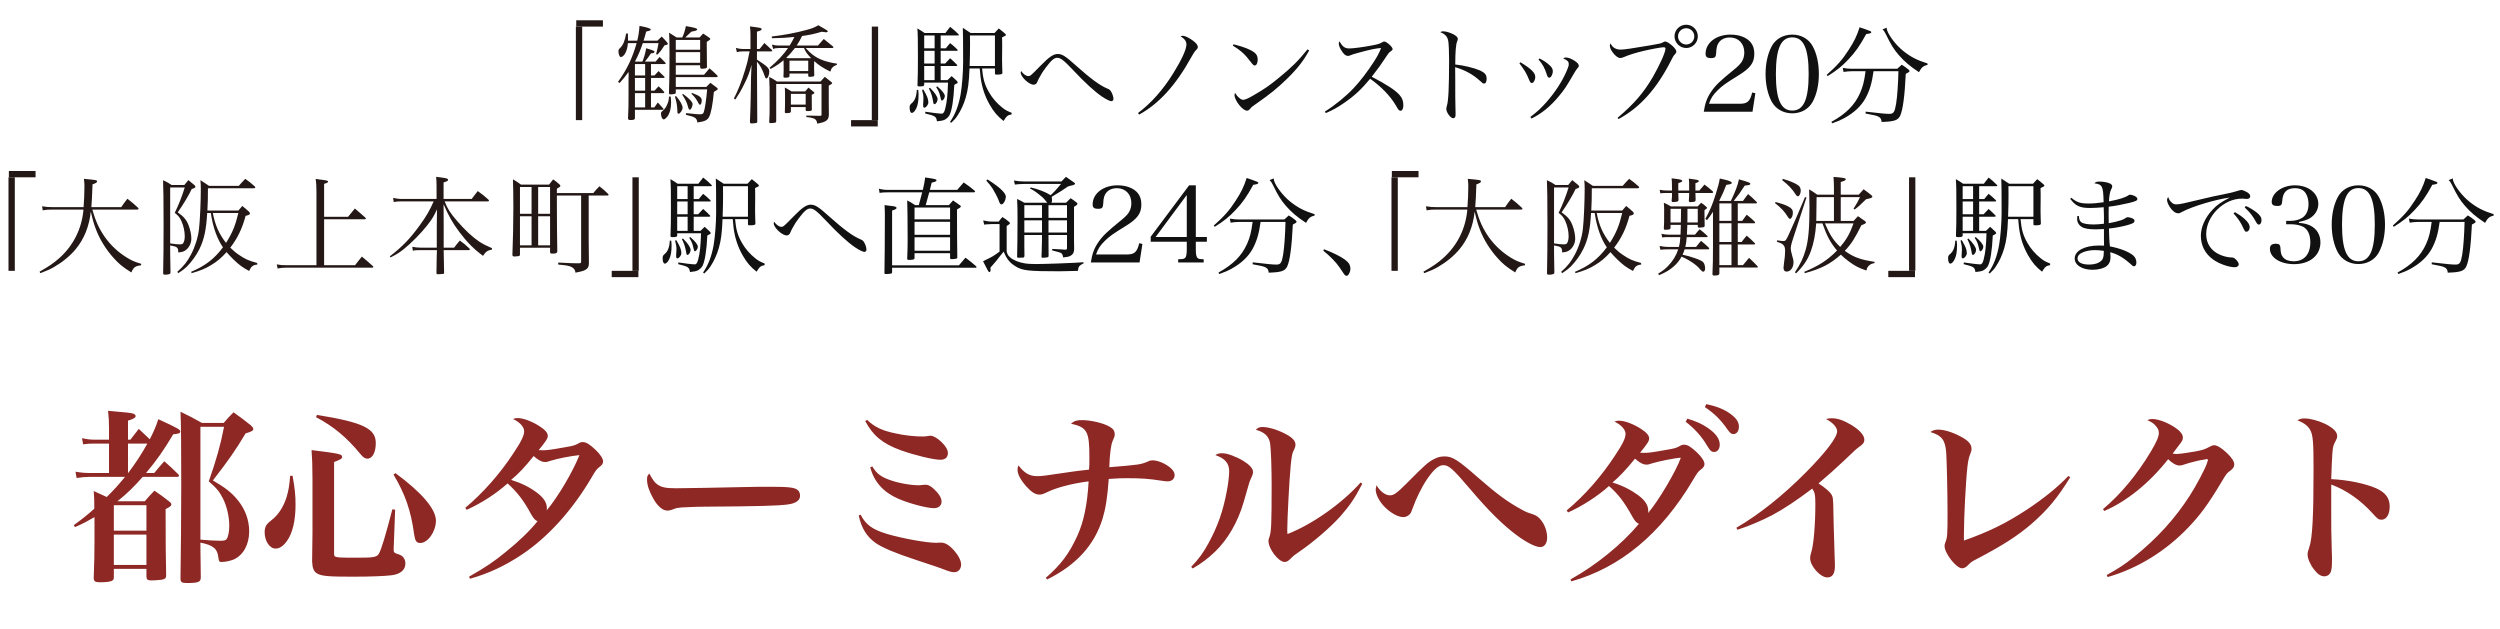
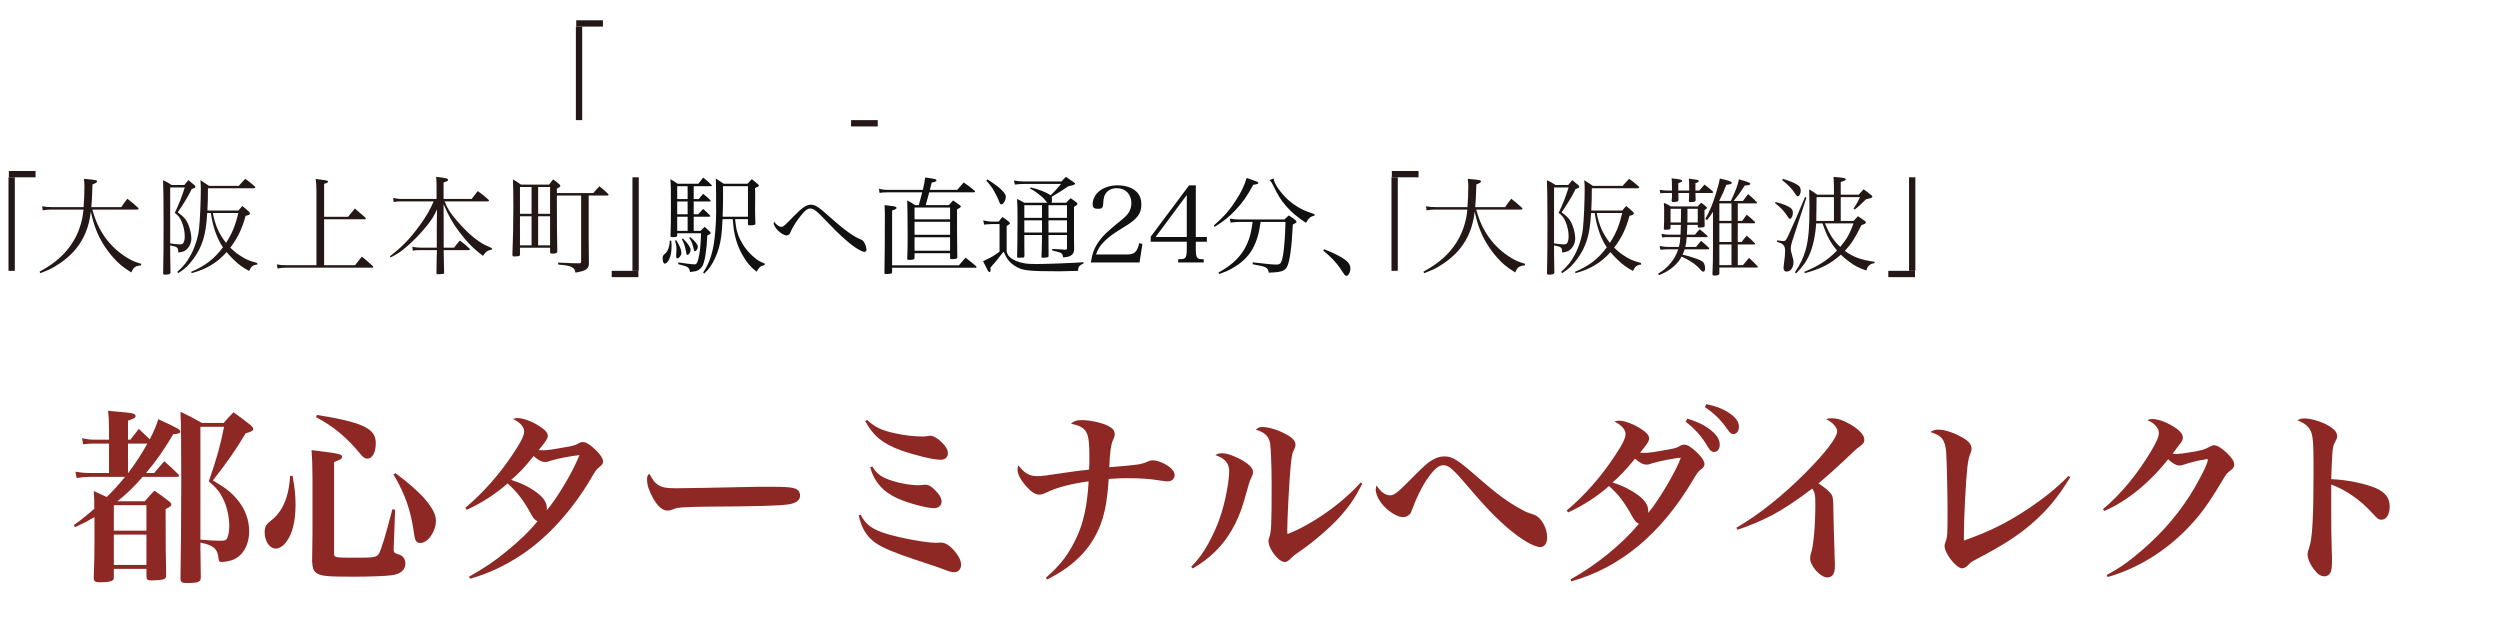
<svg xmlns="http://www.w3.org/2000/svg" width="282" height="71" viewBox="0 0 282 71" fill="none">
  <path d="M14.438 49.594H14.71C15.11 49.069 15.236 48.922 15.655 48.376C16.244 48.922 16.328 49.006 16.895 49.552C17.378 48.607 17.567 48.166 17.86 47.284C20.044 48.292 20.338 48.46 20.338 48.67C20.338 48.859 20.149 48.943 19.541 48.985C18.47 50.791 17.672 51.925 16.474 53.353H17.398C17.881 52.765 18.029 52.597 18.532 52.03C19.226 52.639 19.436 52.828 20.087 53.479C20.171 53.563 20.192 53.605 20.192 53.668C20.192 53.752 20.087 53.794 19.939 53.794H16.096C15.152 54.865 14.29 55.726 13.241 56.545H16.328C16.79 55.999 16.936 55.852 17.419 55.348C18.175 55.852 18.386 56.02 19.058 56.545C19.267 56.713 19.331 56.797 19.331 56.902C19.331 57.049 19.183 57.175 18.68 57.427C18.68 61.795 18.701 62.719 18.742 64.861C18.742 65.155 18.68 65.26 18.448 65.344C18.302 65.407 17.546 65.47 17.084 65.47C16.642 65.47 16.538 65.386 16.517 65.029V64.168H12.841V65.092C12.841 65.302 12.8 65.407 12.694 65.47C12.505 65.617 12.002 65.68 11.267 65.68C10.72 65.68 10.573 65.575 10.573 65.155C10.636 63.307 10.658 62.635 10.658 61.018C10.658 60.997 10.658 59.548 10.658 58.33C9.902 58.771 9.482 59.002 8.453 59.464L8.327 59.233C9.377 58.477 9.902 58.036 10.636 57.385C10.636 56.461 10.636 56.188 10.573 55.39C11.329 55.726 11.791 55.936 12.043 56.062C12.905 55.201 13.325 54.739 14.101 53.794H10.069C9.587 53.794 9.146 53.836 8.642 53.92L8.516 53.206C9.083 53.311 9.587 53.353 10.069 53.353H12.296V50.035H10.616C10.133 50.035 9.86 50.056 9.377 50.119L9.251 49.426C9.818 49.552 10.216 49.594 10.658 49.594H12.296V48.334C12.296 47.515 12.274 47.158 12.191 46.339C14.374 46.528 14.752 46.57 15.025 46.654C15.194 46.717 15.299 46.822 15.299 46.927C15.299 47.116 15.088 47.242 14.438 47.452V49.594ZM16.622 50.035H14.438V53.353H14.459C15.277 52.261 15.928 51.295 16.622 50.035ZM16.517 59.863V56.986H12.841V59.863H16.517ZM16.517 60.304H12.841V63.727H16.517V60.304ZM22.607 61.207V61.669C22.607 61.858 22.607 62.446 22.628 63.349C22.628 63.727 22.648 64.336 22.648 65.134C22.648 65.659 22.375 65.764 21.052 65.764C20.506 65.764 20.36 65.659 20.36 65.26C20.401 62.929 20.444 57.784 20.444 54.55C20.444 50.476 20.422 47.704 20.36 46.444C21.451 46.969 21.767 47.137 22.774 47.704H25.232C25.694 47.158 25.84 47.011 26.345 46.507C27.227 47.137 27.5 47.347 28.297 47.977C28.486 48.166 28.57 48.271 28.57 48.397C28.57 48.586 28.319 48.712 27.709 48.88C26.534 50.833 25.777 51.925 24.014 54.193C25.483 55.054 26.113 55.558 26.806 56.398C27.646 57.406 28.108 58.666 28.108 59.926C28.108 61.438 27.436 62.635 26.345 63.118C25.988 63.265 25.378 63.391 25 63.391C24.748 63.391 24.686 63.328 24.643 62.95C24.538 61.9 24.076 61.501 22.607 61.207ZM22.607 48.145V60.871C23.53 60.955 24.328 60.997 24.832 60.997C25.253 60.997 25.442 60.955 25.547 60.829C25.735 60.598 25.861 59.989 25.861 59.317C25.861 58.288 25.588 57.091 25.148 56.23C24.77 55.474 24.413 55.033 23.552 54.298C24.413 51.82 24.854 50.287 25.273 48.145H22.607ZM32.728 53.668H33.002C33.254 55.117 33.337 55.81 33.337 56.923C33.337 58.729 33.002 60.136 32.371 61.018C31.973 61.585 31.532 61.879 31.09 61.879C30.419 61.879 29.852 61.039 29.852 60.031C29.852 59.653 29.936 59.359 30.125 59.128C30.25 58.981 30.25 58.981 30.86 58.477C31.489 57.931 32.014 57.07 32.33 56.062C32.539 55.348 32.645 54.802 32.728 53.668ZM35.248 60.115V53.983C35.248 52.576 35.206 51.589 35.144 50.77C38.377 51.169 38.587 51.232 38.587 51.547C38.587 51.736 38.419 51.841 37.684 52.114V62.425C37.684 62.908 37.706 62.908 40.373 62.908C42.178 62.908 42.514 62.845 42.745 62.446C42.998 62.005 43.48 60.472 44.258 57.448L44.572 57.49L44.404 61.963C44.404 61.984 44.404 62.005 44.404 62.026C44.404 62.32 44.489 62.383 44.95 62.53C45.434 62.656 45.727 63.055 45.727 63.559C45.727 64.273 45.203 64.735 44.236 64.882C43.417 64.987 41.822 65.05 39.764 65.05C37.033 65.05 36.298 64.987 35.773 64.693C35.395 64.462 35.248 64.126 35.206 63.349L35.248 60.115ZM35.648 47.053L35.752 46.801C40.94 47.641 42.389 48.334 42.389 49.972C42.389 51.022 42.011 51.736 41.444 51.736C41.191 51.736 40.981 51.61 40.688 51.253C39.112 49.342 37.663 48.124 35.648 47.053ZM44.383 53.521L44.614 53.374C47.596 55.579 49.172 57.427 49.172 58.729C49.172 59.947 48.269 61.249 47.407 61.249C46.987 61.249 46.819 61.018 46.715 60.283C46.358 57.595 45.706 55.747 44.383 53.521ZM53.014 65.281L52.91 65.05C54.715 64.021 55.724 63.349 57.026 62.278C58.538 61.06 59.693 59.947 60.638 58.792C60.364 58.687 60.197 58.498 59.903 57.994C59.084 56.461 58.328 55.495 57.257 54.529C55.955 55.684 54.358 56.734 52.636 57.511L52.489 57.28C54.484 55.6 56.374 53.479 57.928 51.106C58.81 49.783 59.126 49.111 59.126 48.649C59.126 48.166 58.642 47.62 57.865 47.263C58.096 47.179 58.202 47.158 58.37 47.158C59.02 47.158 59.986 47.515 60.868 48.082C61.52 48.502 61.792 48.838 61.792 49.174C61.792 49.447 61.562 49.804 60.764 50.77C60.974 50.791 61.078 50.791 61.205 50.791C61.709 50.791 62.191 50.728 63.703 50.455C64.606 50.308 64.879 50.224 65.174 50.056C65.468 49.888 65.552 49.867 65.761 49.867C66.118 49.867 66.517 50.119 67.189 50.749C67.715 51.253 68.029 51.736 68.029 52.051C68.029 52.282 67.903 52.471 67.609 52.681C67.316 52.912 67.189 53.059 66.707 53.899C64.585 57.511 61.834 60.577 58.873 62.551C56.962 63.832 55.051 64.714 53.014 65.281ZM65.362 51.337C64.439 51.421 62.843 51.736 62.129 51.967C61.792 52.093 61.666 52.114 61.477 52.114C61.12 52.114 60.7 51.904 60.197 51.442C59.188 52.702 58.517 53.416 57.656 54.13C58.852 54.508 59.734 54.949 60.575 55.579C61.352 56.167 61.688 56.713 61.688 57.343C61.688 57.385 61.688 57.469 61.666 57.574C62.968 56.02 64.627 53.185 65.362 51.337ZM73.237 53.416C73.678 54.193 73.805 54.382 74.141 54.634C74.603 54.97 75.085 55.075 76.24 55.075C77.081 55.075 80.924 55.012 84.556 54.928C84.913 54.907 86.278 54.907 86.909 54.907C89.008 54.907 89.659 54.991 89.996 55.285C90.163 55.432 90.248 55.663 90.248 55.915C90.248 56.44 89.785 56.776 88.882 56.902C87.707 57.049 85.859 57.112 79.516 57.154C78.55 57.154 78.445 57.175 76.912 57.238C76.409 57.28 76.303 57.301 75.989 57.427C75.674 57.553 75.463 57.595 75.275 57.595C74.77 57.595 74.204 57.133 73.721 56.293C73.237 55.453 72.986 54.718 72.986 54.109C72.986 53.752 73.007 53.689 73.237 53.416ZM97.597 47.494L97.808 47.368C98.689 48.187 99.508 48.586 101.084 48.901C101.987 49.111 103.205 49.237 104.045 49.237C104.255 49.237 104.444 49.216 104.612 49.195C104.78 49.153 104.864 49.153 104.99 49.153C105.284 49.153 105.788 49.447 106.229 49.888C106.712 50.371 106.922 50.749 106.922 51.127C106.922 51.589 106.607 51.862 106.082 51.862C105.284 51.862 103.205 51.358 101.609 50.791C99.55 50.035 98.48 49.153 97.597 47.494ZM98.165 52.702L98.395 52.618C98.858 53.374 99.32 53.752 100.223 54.088C101.21 54.466 102.638 54.739 103.688 54.739C103.793 54.739 103.961 54.718 104.108 54.697C104.276 54.676 104.297 54.676 104.381 54.676C104.717 54.676 104.948 54.802 105.347 55.159C105.914 55.684 106.208 56.167 106.208 56.587C106.208 57.028 105.872 57.322 105.347 57.322C104.57 57.322 102.554 56.797 101.315 56.251C99.656 55.537 98.564 54.319 98.165 52.702ZM96.862 58.141L97.073 58.057C97.681 59.212 98.416 59.737 100.097 60.241C101.84 60.745 104.486 61.228 105.599 61.228C105.704 61.228 105.704 61.228 106.04 61.207C106.082 61.207 106.124 61.207 106.145 61.207C106.607 61.207 107.069 61.48 107.615 62.089C108.119 62.656 108.413 63.244 108.413 63.685C108.413 64.189 108.098 64.546 107.636 64.546C107.363 64.546 107.111 64.483 106.355 64.189C105.977 64.042 105.935 64.021 103.268 63.139C100.958 62.383 99.529 61.774 98.773 61.249C97.766 60.535 97.177 59.59 96.862 58.141ZM118.115 65.365L117.968 65.176C119.669 63.706 120.614 62.425 121.496 60.493C122.252 58.876 122.651 56.881 122.798 54.298C120.971 54.529 119.165 54.991 118.073 55.537C117.674 55.726 117.506 55.789 117.233 55.789C116.792 55.789 116.351 55.516 115.784 54.886C115.133 54.151 114.776 53.5 114.776 52.975C114.776 52.849 114.797 52.723 114.881 52.492C115.553 53.374 116.12 53.71 117.002 53.71C117.506 53.71 117.842 53.668 120.929 53.206C121.538 53.122 121.853 53.08 122.84 52.975C122.882 52.492 122.882 52.429 122.882 51.547C122.882 48.649 122.63 48.208 120.803 47.788C121.202 47.473 121.433 47.389 122.063 47.389C123.05 47.389 124.478 47.725 125.15 48.124C125.591 48.376 125.738 48.607 125.738 49.006C125.738 49.195 125.717 49.279 125.507 49.741C125.318 50.14 125.171 51.253 125.129 52.702C128.447 52.429 128.678 52.408 129.497 52.051C129.707 51.946 129.854 51.925 130.043 51.925C130.379 51.925 130.883 52.072 131.324 52.303C132.08 52.702 132.5 53.164 132.5 53.584C132.5 54.004 132.185 54.298 131.702 54.298C131.555 54.298 131.513 54.298 130.946 54.214C129.644 54.004 128.657 53.941 127.187 53.941C126.494 53.941 126.263 53.941 125.066 54.025C124.919 56.125 124.709 57.385 124.373 58.498C123.449 61.501 121.391 63.748 118.115 65.365ZM134.536 64.126L134.368 63.937C135.25 63.013 135.712 62.383 136.321 61.27C137.371 59.338 137.98 57.616 138.4 55.306C138.547 54.55 138.652 53.626 138.652 53.164C138.652 52.261 138.19 51.715 137.098 51.337C137.35 51.169 137.518 51.127 137.896 51.127C138.421 51.127 139.408 51.484 140.248 51.988C140.962 52.429 141.34 52.849 141.34 53.227C141.34 53.458 141.277 53.626 141.088 54.025C140.962 54.256 140.962 54.277 140.269 56.692C139.618 58.897 138.505 60.829 137.077 62.215C136.258 62.992 135.607 63.496 134.536 64.126ZM153.478 54.424L153.667 54.571C152.785 56.272 152.218 57.07 151.189 58.246C150.076 59.485 148.123 61.165 146.611 62.194C146.023 62.593 145.918 62.677 145.519 63.076C145.309 63.286 145.12 63.391 144.91 63.391C144.217 63.391 143.083 61.921 143.083 61.018C143.083 60.871 143.083 60.871 143.188 60.577C143.398 59.989 143.44 59.233 143.44 54.613C143.44 52.639 143.356 50.623 143.272 50.014C143.125 49.195 142.621 48.733 141.655 48.481C141.907 48.229 142.075 48.166 142.411 48.166C143.062 48.166 144.07 48.46 144.952 48.922C145.75 49.321 146.128 49.72 146.128 50.14C146.128 50.371 146.086 50.497 145.855 50.959C145.75 51.211 145.666 51.694 145.582 52.618C145.435 54.109 145.204 58.561 145.204 59.737C145.204 59.821 145.204 60.031 145.225 60.241C147.997 59.17 151.399 56.776 153.478 54.424ZM155.263 54.739C155.725 55.474 156.271 55.873 156.796 55.873C157.216 55.873 157.573 55.621 158.665 54.529C160.681 52.492 161.101 52.114 161.731 51.799C162.151 51.568 162.508 51.484 162.97 51.484C163.831 51.484 164.461 51.883 166.708 53.857C168.892 55.768 170.11 56.65 171.622 57.469C172.189 57.784 172.273 57.805 173.029 58.057C173.827 58.33 174.52 59.506 174.52 60.64C174.52 61.291 174.205 61.711 173.743 61.711C173.218 61.711 172.21 61.207 171.076 60.367C169.522 59.212 167.884 57.595 165.826 55.159C163.894 52.891 163.432 52.471 162.802 52.471C162.277 52.471 161.71 52.975 160.975 54.046C160.387 54.907 159.715 56.272 159.358 57.301C159.19 57.763 159.127 57.931 158.959 58.057C158.791 58.225 158.539 58.33 158.287 58.33C157.678 58.33 156.796 57.826 156.103 57.091C155.536 56.482 155.179 55.747 155.179 55.201C155.179 55.159 155.179 55.159 155.263 54.739ZM177.25 65.575L177.145 65.365C180.085 63.727 182.941 61.396 184.873 59.086C184.6 58.981 184.411 58.771 184.138 58.288C183.214 56.608 182.521 55.726 181.492 54.823C180.295 55.915 178.447 57.112 176.872 57.805L176.725 57.574C178.72 55.915 180.61 53.773 182.164 51.4C183.046 50.077 183.361 49.426 183.361 48.943C183.361 48.46 182.878 47.914 182.101 47.557C182.332 47.473 182.437 47.452 182.605 47.452C183.256 47.452 184.222 47.809 185.104 48.376C185.755 48.796 186.028 49.132 186.028 49.468C186.028 49.741 185.797 50.098 184.999 51.064C185.209 51.085 185.314 51.085 185.44 51.085C185.944 51.085 186.427 51.022 187.939 50.749C188.842 50.602 189.115 50.518 189.409 50.35C189.703 50.182 189.787 50.161 189.997 50.161C190.354 50.161 190.753 50.413 191.425 51.043C191.95 51.547 192.265 52.03 192.265 52.345C192.265 52.576 192.139 52.765 191.845 52.975C191.572 53.164 191.404 53.395 190.942 54.193C187.372 60.199 182.794 64.021 177.25 65.575ZM189.598 51.631C188.989 51.652 187.12 52.03 186.364 52.261C186.028 52.387 185.902 52.408 185.713 52.408C185.356 52.408 184.936 52.198 184.432 51.736C183.445 52.954 182.626 53.815 181.891 54.424C183.088 54.802 183.97 55.264 184.81 55.873C185.587 56.461 185.923 57.007 185.923 57.637C185.923 57.7 185.923 57.763 185.902 57.868C187.036 56.566 189.094 53.101 189.598 51.631ZM192.307 45.919L192.475 45.583C193.546 45.814 194.323 46.108 194.932 46.507C195.772 47.053 196.15 47.536 196.15 48.124C196.15 48.628 195.898 48.964 195.52 48.964C195.289 48.964 195.142 48.838 194.827 48.397C194.113 47.368 193.399 46.654 192.307 45.919ZM190.144 47.578L190.333 47.221C191.341 47.536 191.971 47.809 192.58 48.229C193.546 48.88 193.987 49.489 193.987 50.161C193.987 50.644 193.735 50.98 193.357 50.98C193.063 50.98 192.916 50.854 192.622 50.371C191.992 49.279 191.173 48.355 190.144 47.578ZM195.973 59.758L195.868 59.527C198.43 58.036 201.118 55.894 203.701 53.29C205.948 51.022 207.229 49.342 207.229 48.649C207.229 48.208 206.746 47.662 205.969 47.263C206.242 47.2 206.368 47.179 206.641 47.179C207.271 47.179 207.943 47.41 208.762 47.893C209.728 48.46 210.295 49.09 210.295 49.573C210.295 49.951 210.19 50.077 209.455 50.602C209.371 50.665 209.371 50.665 208.09 51.883C206.62 53.248 206.62 53.248 205.129 54.529C205.843 54.991 206.389 55.453 206.578 55.768C206.767 56.062 206.788 56.272 206.809 57.826C206.83 58.792 206.83 59.065 206.956 63.055C206.977 63.349 206.977 63.643 206.977 63.853C206.977 64.714 206.704 65.134 206.116 65.134C205.339 65.134 204.184 63.853 204.184 62.971C204.184 62.761 204.205 62.614 204.31 62.299C204.583 61.438 204.772 59.149 204.772 56.881C204.772 55.81 204.709 55.516 204.415 55.117C202.672 56.44 201.181 57.427 199.921 58.099C198.682 58.75 197.17 59.38 195.973 59.758ZM233.311 53.689L233.521 53.836C232.093 56.167 230.938 57.553 229.09 59.149C227.536 60.472 225.94 61.501 222.979 63.055C222.37 63.37 222.349 63.391 221.95 63.79C221.782 63.979 221.53 64.105 221.32 64.105C220.669 64.105 219.346 62.425 219.346 61.585C219.346 61.438 219.346 61.438 219.472 61.081C219.661 60.598 219.682 60.199 219.682 57.868C219.682 55.621 219.598 52.03 219.535 51.085C219.43 49.636 219.052 49.132 217.75 48.733C218.023 48.544 218.275 48.46 218.632 48.46C219.283 48.46 220.207 48.733 221.11 49.216C221.992 49.657 222.391 50.098 222.391 50.623C222.391 50.812 222.37 50.896 222.265 51.148C222.097 51.547 221.992 52.03 221.929 52.618C221.74 54.256 221.53 58.393 221.53 60.262C221.53 60.388 221.53 60.661 221.53 60.976C224.428 59.947 226.276 59.023 228.628 57.49C230.56 56.209 232.114 54.949 233.311 53.689ZM237.364 57.637L237.217 57.427C239.233 55.747 241.081 53.5 242.614 50.938C243.265 49.846 243.517 49.258 243.517 48.838C243.517 48.544 243.433 48.355 243.223 48.103C242.95 47.767 242.803 47.662 242.215 47.389C242.467 47.284 242.572 47.263 242.761 47.263C243.517 47.263 244.672 47.725 245.554 48.376C245.995 48.691 246.226 49.048 246.226 49.342C246.226 49.636 246.184 49.72 245.659 50.392C245.638 50.413 245.386 50.749 245.071 51.169C245.26 51.19 245.407 51.211 245.491 51.211C245.827 51.211 247.003 51.043 247.675 50.917C248.431 50.77 248.704 50.686 249.124 50.455C249.502 50.266 249.586 50.224 249.754 50.224C250.09 50.224 250.615 50.539 251.203 51.106C251.749 51.631 252.022 52.051 252.022 52.387C252.022 52.639 251.917 52.828 251.623 53.059C251.182 53.374 251.161 53.395 250.552 54.424C249.082 56.881 248.179 58.099 246.856 59.485C244.294 62.173 241.123 64.126 237.742 65.092L237.637 64.861C238.96 64.126 239.653 63.685 240.682 62.845C243.307 60.745 245.344 58.498 247.003 55.915C247.759 54.739 248.746 52.87 248.935 52.282C248.977 52.135 249.019 52.051 249.019 52.009C249.04 51.967 249.061 51.925 249.061 51.904C249.061 51.862 249.019 51.82 248.998 51.799C248.977 51.799 248.977 51.799 248.935 51.799C248.914 51.799 248.893 51.799 248.851 51.778C248.83 51.778 248.809 51.799 248.767 51.82C248.725 51.841 248.641 51.841 248.536 51.862C248.347 51.862 247.444 52.072 246.94 52.219C246.499 52.366 246.499 52.366 246.142 52.471C246.016 52.492 245.932 52.513 245.869 52.513C245.491 52.513 245.029 52.261 244.567 51.799C242.467 54.466 239.884 56.566 237.364 57.637ZM259.141 47.41C259.456 47.242 259.624 47.2 259.96 47.2C260.59 47.2 261.514 47.452 262.27 47.809C263.194 48.271 263.635 48.712 263.635 49.195C263.635 49.384 263.593 49.489 263.446 49.762C263.194 50.224 263.152 50.392 263.089 51.148C263.047 51.568 263.005 52.933 262.963 54.046C264.853 54.13 266.806 54.55 268.024 55.075C269.095 55.558 269.557 56.188 269.557 57.133C269.557 58.036 269.179 58.624 268.633 58.624C268.318 58.624 268.192 58.54 267.646 57.931C266.302 56.44 264.685 55.285 262.963 54.655C262.963 54.907 262.963 55.999 262.963 57.952C262.963 59.716 262.963 59.716 263.026 62.215C263.047 62.572 263.047 62.866 263.047 63.223C263.047 63.916 263.005 64.252 262.921 64.483C262.795 64.819 262.522 65.008 262.186 65.008C261.808 65.008 261.43 64.777 261.052 64.273C260.611 63.727 260.296 63.013 260.296 62.572C260.296 62.32 260.317 62.236 260.485 61.732C260.842 60.703 260.968 58.267 260.968 52.891C260.968 49.867 260.905 49.069 260.59 48.502C260.359 48.061 259.876 47.683 259.141 47.41Z" fill="#8E2824" />
-   <path d="M73.432 8.512H73.828C74.02 8.296 74.08 8.236 74.284 8.02C74.56 8.272 74.644 8.356 74.908 8.62C74.956 8.668 74.968 8.692 74.968 8.716C74.968 8.764 74.932 8.788 74.86 8.788H73.432V10.228H73.828L74.284 9.736C74.572 9.976 74.644 10.06 74.884 10.336C74.92 10.372 74.932 10.408 74.932 10.432C74.932 10.468 74.896 10.504 74.836 10.504H73.432V12.112H73.816C73.972 11.872 74.02 11.8 74.2 11.56C74.464 11.836 74.548 11.932 74.788 12.208C74.824 12.256 74.848 12.292 74.848 12.316C74.848 12.364 74.812 12.388 74.74 12.388H71.62V13.336C71.608 13.492 71.488 13.54 71.116 13.54C70.912 13.54 70.852 13.492 70.84 13.348C70.888 12.436 70.9 11.932 70.9 10.576V9.376C70.9 9.16 70.9 9.04 70.9 8.836C70.912 8.608 70.912 8.464 70.912 8.392C70.912 8.344 70.912 8.236 70.9 8.116C70.576 8.572 70.36 8.836 69.892 9.364L69.712 9.232C70.72 7.84 71.32 6.58 71.812 4.864H70.828C70.792 5.344 70.696 5.704 70.516 6.028C70.384 6.268 70.18 6.436 70.036 6.436C69.892 6.436 69.76 6.124 69.76 5.764C69.76 5.62 69.796 5.56 69.952 5.404C70.288 5.08 70.492 4.6 70.624 3.784H70.828C70.84 4.084 70.84 4.132 70.84 4.468C70.84 4.48 70.84 4.54 70.84 4.588H71.884C72.028 3.976 72.088 3.58 72.136 2.92C73.024 3.088 73.408 3.22 73.408 3.328C73.408 3.424 73.264 3.484 72.892 3.556C72.748 4.096 72.7 4.24 72.592 4.588H74.152C74.356 4.384 74.428 4.324 74.644 4.12C74.932 4.408 75.004 4.504 75.256 4.792C75.28 4.84 75.304 4.876 75.316 4.9C75.328 4.912 75.34 4.936 75.34 4.948C75.34 5.008 75.22 5.068 74.956 5.116C74.62 5.644 74.5 5.812 74.152 6.16L74.008 6.112C74.14 5.596 74.188 5.404 74.284 4.864H72.508C72.232 5.692 71.968 6.292 71.62 6.952H72.46C72.652 6.496 72.796 5.992 72.892 5.44C73.804 5.728 73.828 5.74 73.828 5.848C73.828 5.944 73.708 6.004 73.432 6.016C73.156 6.436 73.024 6.604 72.748 6.952H73.948C74.104 6.772 74.248 6.592 74.404 6.424C74.692 6.688 74.776 6.784 75.064 7.084C75.088 7.108 75.1 7.132 75.1 7.156C75.1 7.192 75.04 7.228 74.968 7.228H73.432V8.512ZM71.62 8.788V10.228H72.772V8.788H71.62ZM71.62 8.512H72.772V7.228H71.62V8.512ZM71.62 12.112H72.772V10.504H71.62V12.112ZM77.296 4.228H78.916C79.084 4.036 79.132 3.976 79.324 3.784C79.612 3.976 79.708 4.036 79.972 4.228C80.068 4.288 80.116 4.348 80.116 4.396C80.116 4.468 80.104 4.48 79.72 4.732C79.732 6.664 79.732 6.7 79.744 7.552C79.732 7.648 79.696 7.684 79.6 7.708C79.516 7.732 79.288 7.756 79.18 7.756C79.048 7.756 78.976 7.696 78.976 7.564C78.976 7.564 78.976 7.54 78.976 7.516V7.36H76.228V8.428H79.42C79.684 8.116 79.756 8.02 80.032 7.708C80.416 8.032 80.536 8.14 80.908 8.512C80.944 8.548 80.956 8.572 80.956 8.608C80.956 8.656 80.908 8.704 80.848 8.704H76.228V9.808H79.672C79.864 9.604 79.936 9.544 80.128 9.34C80.452 9.568 80.536 9.64 80.836 9.868C80.932 9.952 80.968 10 80.968 10.036C80.968 10.096 80.968 10.096 80.524 10.372C80.392 11.824 80.2 12.796 79.984 13.192C79.78 13.564 79.504 13.696 78.664 13.816C78.592 13.3 78.436 13.204 77.368 12.952L77.392 12.76C78.604 12.88 78.688 12.892 78.928 12.892C79.228 12.892 79.3 12.856 79.384 12.652C79.504 12.328 79.66 11.32 79.768 10.084H76.228V10.384C76.228 10.396 76.228 10.396 76.228 10.408C76.228 10.528 76.204 10.552 76.108 10.588C76.024 10.612 75.76 10.648 75.64 10.648C75.508 10.648 75.46 10.6 75.46 10.492C75.46 10.492 75.46 10.468 75.46 10.456C75.508 9.076 75.52 7.984 75.52 6.064C75.52 4.72 75.508 4.384 75.472 3.688C75.844 3.916 75.964 3.988 76.324 4.228H76.96C77.152 3.808 77.26 3.472 77.368 2.944C78.4 3.124 78.64 3.196 78.64 3.316C78.64 3.424 78.532 3.472 77.992 3.568C77.788 3.76 77.788 3.76 77.296 4.228ZM76.228 5.608H78.976V4.504H76.228V5.608ZM78.976 5.884H76.228V7.084H78.976V5.884ZM75.46 10.888H75.652C75.688 11.2 75.7 11.344 75.7 11.56C75.7 12.256 75.556 12.784 75.256 13.18C75.112 13.348 74.968 13.468 74.872 13.468C74.704 13.468 74.56 13.168 74.56 12.808C74.56 12.676 74.596 12.628 74.764 12.484C74.956 12.34 75.136 12.088 75.268 11.764C75.4 11.452 75.448 11.272 75.46 10.888ZM76.132 10.888L76.264 10.84C76.72 11.368 76.996 11.86 76.996 12.16C76.996 12.424 76.708 12.832 76.528 12.832C76.444 12.832 76.408 12.736 76.408 12.556C76.396 11.98 76.324 11.512 76.132 10.888ZM76.948 10.672L77.056 10.6C77.716 11.08 78.124 11.512 78.124 11.74C78.124 12.004 77.944 12.376 77.812 12.376C77.716 12.376 77.68 12.304 77.596 12.004C77.488 11.572 77.308 11.212 76.948 10.672ZM77.992 10.576L78.052 10.48C78.916 10.804 79.156 10.984 79.156 11.332C79.156 11.596 79.072 11.812 78.964 11.812C78.892 11.812 78.844 11.764 78.784 11.632C78.58 11.224 78.352 10.912 77.992 10.576ZM89.056 8.296V8.584C89.032 8.728 88.936 8.764 88.516 8.764C88.42 8.764 88.384 8.728 88.372 8.632C88.396 8.176 88.396 7.996 88.396 7.66C88.396 7.48 88.396 7.48 88.384 6.796C87.892 7.204 87.592 7.408 86.92 7.78L86.8 7.648C87.7 6.892 88.384 6.16 88.888 5.416H87.904C87.604 5.416 87.412 5.44 87.208 5.524L87.076 5.032C87.412 5.116 87.556 5.14 87.904 5.14H89.068C89.296 4.78 89.44 4.516 89.608 4.168C88.708 4.264 88.192 4.288 87.088 4.312L87.04 4.12C88.396 3.964 89.752 3.712 90.976 3.376C91.624 3.208 91.864 3.1 92.308 2.848C92.524 2.968 92.704 3.076 92.812 3.136C93.256 3.388 93.376 3.472 93.376 3.532C93.376 3.58 93.292 3.64 93.196 3.64C93.16 3.64 93.1 3.64 93.028 3.628C92.956 3.616 92.836 3.592 92.692 3.58C91.84 3.832 91.408 3.928 90.472 4.06C90.232 4.552 90.112 4.768 89.86 5.14H92.26C92.548 4.828 92.632 4.732 92.92 4.396C93.244 4.66 93.58 4.936 93.94 5.224C93.988 5.284 94.012 5.32 94.012 5.344C94.012 5.38 93.964 5.416 93.904 5.416H90.88C91.228 5.8 91.432 5.992 91.684 6.184C92.356 6.688 93.148 6.988 94.408 7.18V7.3C93.916 7.516 93.784 7.66 93.664 8.08C92.824 7.66 92.38 7.372 91.84 6.892L91.828 7.732C91.828 7.96 91.84 8.116 91.852 8.488C91.84 8.572 91.816 8.608 91.756 8.62C91.696 8.644 91.444 8.668 91.324 8.668C91.216 8.668 91.18 8.632 91.168 8.536V8.296H89.056ZM88.684 6.52L88.9 6.568H91.492V6.556C91.024 6.064 90.892 5.884 90.688 5.416H89.668C89.32 5.872 89.068 6.16 88.684 6.52ZM91.168 8.02V6.844H89.056V8.02H91.168ZM85.384 5.524H85.684C85.912 5.236 85.996 5.14 86.224 4.852C86.572 5.164 86.572 5.164 87.04 5.608C87.088 5.656 87.112 5.692 87.112 5.716C87.112 5.752 87.052 5.8 86.992 5.8H85.384C85.384 6.304 85.384 6.304 85.384 6.724C86.536 7.468 86.776 7.696 86.776 8.068C86.776 8.464 86.608 8.848 86.452 8.848C86.38 8.848 86.32 8.776 86.272 8.62C85.996 7.828 85.756 7.372 85.384 6.952L85.42 13.696C85.42 13.792 85.396 13.828 85.336 13.864C85.276 13.888 84.976 13.924 84.772 13.924C84.652 13.924 84.604 13.876 84.592 13.756C84.64 12.496 84.664 11.944 84.676 11.188C84.676 11.068 84.688 10.588 84.7 9.724C84.712 9.196 84.712 9.028 84.712 8.86L84.772 7.324C84.52 8.236 84.376 8.644 83.932 9.52C83.584 10.228 83.38 10.576 82.948 11.224L82.78 11.116C83.26 10.192 83.644 9.22 84.052 7.876C84.304 7.048 84.304 7.048 84.556 5.8H83.764C83.5 5.8 83.356 5.812 83.116 5.884L83.008 5.404C83.296 5.488 83.524 5.524 83.752 5.524H84.652V3.88C84.652 3.472 84.64 3.352 84.592 2.98C85.78 3.124 85.912 3.16 85.912 3.292C85.912 3.4 85.768 3.472 85.384 3.568V5.524ZM89.212 12.076V12.592C89.188 12.724 89.08 12.76 88.672 12.76C88.576 12.76 88.54 12.724 88.528 12.652C88.552 12.052 88.552 11.764 88.552 10.996C88.552 10.504 88.552 10.312 88.528 9.868C88.864 10.048 88.972 10.108 89.284 10.312H90.82C90.976 10.12 91.024 10.06 91.192 9.88C91.468 10.096 91.54 10.156 91.792 10.372C91.84 10.408 91.864 10.444 91.864 10.468C91.864 10.528 91.792 10.588 91.564 10.696C91.564 11.896 91.564 11.896 91.576 12.376C91.552 12.508 91.456 12.532 91.036 12.532C90.94 12.532 90.904 12.508 90.88 12.424V12.076H89.212ZM89.212 10.588V11.8H90.88V10.588H89.212ZM87.64 9.196H92.548C92.764 8.968 92.836 8.896 93.04 8.668C93.376 8.92 93.472 9.004 93.784 9.256C93.844 9.316 93.868 9.352 93.868 9.376C93.868 9.436 93.76 9.52 93.484 9.664V11.524L93.496 12.94C93.484 13.3 93.4 13.468 93.184 13.624C92.98 13.768 92.74 13.84 92.176 13.948C92.14 13.444 91.876 13.288 90.952 13.204V13.036C91.804 13.048 91.804 13.048 92.272 13.06C92.332 13.06 92.38 13.06 92.404 13.06C92.44 13.06 92.488 13.06 92.548 13.06C92.644 13.048 92.668 13.012 92.668 12.94V9.472H87.556V12.076C87.556 12.784 87.556 13.312 87.556 13.684C87.544 13.78 87.52 13.816 87.424 13.84C87.34 13.864 87.124 13.888 86.956 13.888C86.824 13.888 86.764 13.852 86.764 13.756C86.812 13.036 86.812 12.808 86.812 11.776C86.812 9.808 86.812 9.592 86.764 8.68C87.16 8.872 87.28 8.944 87.64 9.196Z" fill="#231815" />
  <line x1="65" y1="2.644" x2="68.01" y2="2.644" stroke="#231815" stroke-width="0.712" />
  <path d="M65.314 3L65.314 13.55" stroke="#231815" stroke-width="0.712" />
  <line x1="99.01" y1="13.906" x2="96" y2="13.906" stroke="#231815" stroke-width="0.712" />
-   <path d="M98.696 13.55L98.696 3" stroke="#231815" stroke-width="0.712" />
-   <path d="M106.109 5.452H106.685C106.901 5.188 106.961 5.104 107.177 4.864C107.537 5.152 107.645 5.248 107.981 5.572C108.005 5.608 108.029 5.656 108.029 5.668C108.029 5.716 107.993 5.728 107.897 5.728H106.109V7.168H106.613C106.853 6.904 106.925 6.832 107.177 6.568C107.525 6.88 107.621 6.976 107.933 7.288C107.957 7.324 107.981 7.36 107.981 7.372C107.981 7.42 107.933 7.444 107.837 7.444H106.109V9.04H106.877C107.129 8.788 107.129 8.788 107.345 8.584C107.597 8.812 107.681 8.884 107.921 9.112C108.005 9.22 108.029 9.256 108.029 9.292C108.029 9.364 107.981 9.4 107.645 9.568C107.573 11.224 107.369 12.496 107.093 13.012C106.985 13.204 106.745 13.42 106.541 13.516C106.337 13.6 106.169 13.636 105.689 13.684C105.605 13.144 105.521 13.084 104.357 12.796L104.381 12.604C104.981 12.7 105.953 12.82 106.229 12.82C106.409 12.82 106.529 12.652 106.625 12.232C106.817 11.488 106.889 10.744 106.937 9.316H104.249V9.568C104.237 9.712 104.129 9.748 103.733 9.748C103.553 9.748 103.493 9.712 103.493 9.616C103.493 9.616 103.493 9.592 103.493 9.568C103.529 8.488 103.541 8.032 103.541 6.544C103.541 4.348 103.529 3.868 103.481 3.208C103.829 3.412 103.937 3.472 104.297 3.724H106.637C106.865 3.424 106.937 3.328 107.177 3.028C107.597 3.364 107.717 3.46 108.101 3.844C108.137 3.88 108.161 3.928 108.161 3.94C108.161 3.988 108.137 4 108.017 4H106.109V5.452ZM105.425 5.452V4H104.249V5.452H105.425ZM105.425 5.728H104.249V7.168H105.425V5.728ZM105.425 7.444H104.249V9.04H105.425V7.444ZM110.513 7.72H109.361C109.301 9.292 109.193 10.108 108.941 10.984C108.725 11.74 108.389 12.472 107.993 13.06C107.801 13.348 107.657 13.516 107.297 13.852L107.165 13.744C107.753 12.892 108.125 11.932 108.353 10.672C108.509 9.808 108.641 8.164 108.641 6.988C108.641 4.66 108.629 3.724 108.605 3.136C108.989 3.388 109.109 3.46 109.493 3.724H112.181C112.385 3.508 112.445 3.436 112.661 3.208C112.973 3.448 113.057 3.52 113.333 3.76C113.429 3.832 113.465 3.892 113.465 3.94C113.465 4.012 113.441 4.024 113.033 4.216C113.045 4.504 113.045 4.732 113.045 4.912C113.045 5.032 113.045 5.224 113.045 5.404C113.033 5.848 113.033 6.292 113.033 6.712C113.033 6.82 113.033 6.904 113.045 7.468C113.057 7.84 113.057 7.84 113.069 8.152C113.069 8.176 113.069 8.2 113.069 8.224C113.069 8.368 112.913 8.416 112.433 8.416C112.277 8.416 112.241 8.392 112.229 8.284V7.72H110.777C110.885 8.92 111.077 9.568 111.545 10.384C111.917 11.044 112.445 11.656 113.069 12.148C113.417 12.424 113.609 12.52 114.113 12.724V12.904C113.645 13 113.561 13.072 113.201 13.648C112.493 13.084 112.097 12.616 111.617 11.776C111.077 10.816 110.765 9.856 110.609 8.716C110.585 8.452 110.561 8.296 110.513 7.72ZM109.373 7.444H112.229V4H109.409C109.421 4.384 109.421 4.72 109.421 4.9C109.421 5.752 109.409 6.472 109.373 7.444ZM103.409 10.144H103.577C103.601 10.408 103.613 10.516 103.613 10.696C103.613 11.332 103.541 11.812 103.373 12.184C103.217 12.532 103.025 12.736 102.845 12.736C102.701 12.736 102.605 12.496 102.605 12.136C102.605 11.884 102.641 11.812 102.869 11.62C103.205 11.344 103.397 10.792 103.409 10.144ZM104.009 10.144L104.141 10.084C104.585 10.828 104.717 11.164 104.717 11.572C104.717 11.8 104.453 12.148 104.273 12.148C104.177 12.148 104.129 12.064 104.129 11.884C104.129 11.872 104.129 11.848 104.129 11.812C104.153 11.428 104.165 11.236 104.165 11.14C104.165 10.804 104.129 10.576 104.009 10.144ZM104.777 9.976L104.897 9.904C105.437 10.432 105.761 10.912 105.761 11.188C105.761 11.44 105.569 11.752 105.413 11.752C105.341 11.752 105.293 11.704 105.281 11.584C105.161 10.876 105.053 10.504 104.777 9.976ZM105.605 9.832L105.713 9.736C106.277 10.216 106.577 10.588 106.577 10.84C106.577 11.056 106.385 11.344 106.241 11.344C106.193 11.344 106.157 11.296 106.133 11.188C106.121 11.116 106.073 10.924 106.013 10.708C105.929 10.372 105.821 10.156 105.605 9.832ZM115.181 8.008C115.409 8.344 115.745 8.584 115.973 8.584C116.225 8.584 116.225 8.584 117.425 7.36C118.349 6.412 118.841 6.088 119.309 6.088C119.813 6.088 120.197 6.34 121.385 7.408C123.005 8.86 124.085 9.652 124.901 9.988C125.165 10.084 125.261 10.18 125.393 10.444C125.513 10.672 125.597 10.972 125.597 11.164C125.597 11.308 125.489 11.416 125.357 11.416C125.189 11.416 124.745 11.188 124.277 10.876C123.473 10.324 122.345 9.292 121.085 7.948C119.993 6.796 119.645 6.52 119.249 6.52C118.901 6.52 118.565 6.82 117.965 7.624C117.617 8.08 117.557 8.188 117.281 8.68C117.101 9.004 117.089 9.04 117.065 9.112C116.945 9.376 116.945 9.388 116.861 9.46C116.777 9.52 116.693 9.556 116.597 9.556C116.069 9.556 115.133 8.668 115.133 8.176C115.133 8.164 115.133 8.164 115.181 8.008ZM128.489 12.928L128.369 12.748C129.857 11.632 131.213 10.108 132.377 8.212C133.313 6.7 133.829 5.56 133.829 5.02C133.829 4.66 133.649 4.408 133.169 4.084C133.265 4.048 133.325 4.036 133.433 4.036C133.661 4.036 134.153 4.276 134.573 4.588C134.933 4.864 135.113 5.092 135.113 5.284C135.113 5.428 135.077 5.488 134.909 5.656C134.741 5.836 134.609 6.028 134.357 6.484C132.653 9.58 130.721 11.716 128.489 12.928ZM139.061 5.14L139.145 4.996C140.297 5.284 140.993 5.56 141.461 5.896C141.737 6.088 141.869 6.352 141.869 6.712C141.869 7.108 141.737 7.384 141.533 7.384C141.401 7.384 141.341 7.324 141.017 6.904C140.429 6.124 139.997 5.728 139.061 5.14ZM147.485 5.572L147.677 5.68C147.077 6.808 146.345 7.756 145.157 8.908C144.053 9.976 143.309 10.576 141.785 11.644C141.221 12.04 141.161 12.088 141.077 12.196C140.885 12.424 140.813 12.484 140.657 12.484C140.165 12.484 139.253 11.332 139.253 10.72C139.253 10.648 139.265 10.6 139.313 10.48C139.553 10.84 139.577 10.864 139.745 11.008C139.925 11.176 140.093 11.26 140.225 11.26C140.429 11.26 140.801 11.104 141.389 10.756C142.733 9.976 143.201 9.64 144.257 8.776C145.733 7.576 146.453 6.844 147.485 5.572ZM149.549 12.76L149.453 12.58C150.605 11.86 151.793 10.888 152.681 9.952C153.401 9.196 154.265 8.068 154.973 6.964C155.357 6.376 155.561 5.98 155.789 5.416C155.213 5.452 154.577 5.584 153.257 5.944C152.681 6.1 152.633 6.112 152.249 6.268C152.189 6.292 152.117 6.304 152.045 6.304C151.781 6.304 151.529 6.088 151.265 5.62C151.097 5.344 151.013 5.092 151.013 4.9C151.013 4.828 151.037 4.768 151.097 4.66C151.445 5.284 151.697 5.464 152.225 5.464C152.621 5.464 153.833 5.308 154.745 5.128C155.441 4.996 155.657 4.924 155.873 4.792C156.005 4.708 156.065 4.684 156.149 4.684C156.401 4.684 157.085 5.296 157.085 5.524C157.085 5.608 157.037 5.68 156.929 5.752C156.677 5.92 156.677 5.92 156.245 6.568C155.669 7.432 155.669 7.432 154.733 8.656C156.425 9.544 157.373 10.156 157.841 10.684C158.165 11.032 158.297 11.38 158.297 11.872C158.297 12.256 158.177 12.496 157.973 12.496C157.889 12.496 157.793 12.436 157.697 12.304C157.649 12.244 157.649 12.244 157.409 11.824C156.809 10.816 155.777 9.748 154.553 8.884C153.581 10.06 152.801 10.792 151.649 11.584C150.893 12.112 150.377 12.4 149.549 12.76ZM162.461 3.628C162.605 3.544 162.653 3.532 162.761 3.532C163.013 3.532 163.277 3.592 163.649 3.736C164.153 3.928 164.441 4.168 164.441 4.396C164.441 4.48 164.441 4.48 164.369 4.66C164.225 4.984 164.153 5.884 164.153 7.276C165.053 7.36 166.241 7.648 166.949 7.948C167.489 8.2 167.693 8.44 167.693 8.872C167.693 9.22 167.585 9.424 167.405 9.424C167.285 9.424 167.273 9.424 166.961 9.136C166.169 8.404 165.245 7.9 164.141 7.576C164.153 8.332 164.153 8.704 164.153 9.064C164.153 9.376 164.153 9.52 164.153 9.784C164.153 10.324 164.153 10.504 164.153 10.816C164.153 11.176 164.153 11.176 164.177 12.184C164.189 12.436 164.189 12.64 164.189 12.82C164.189 13.048 164.177 13.156 164.129 13.228C164.093 13.288 163.997 13.336 163.913 13.336C163.625 13.336 163.145 12.688 163.145 12.292C163.145 12.172 163.157 12.1 163.205 11.956C163.385 11.38 163.457 9.82 163.457 6.76C163.457 5.896 163.421 5.02 163.373 4.696C163.301 4.156 163.037 3.856 162.461 3.628ZM171.389 7.144L171.509 7.024C172.709 7.756 173.177 8.212 173.177 8.668C173.177 9.028 172.985 9.364 172.793 9.364C172.673 9.364 172.601 9.28 172.493 9.028C172.169 8.236 172.001 7.96 171.389 7.144ZM173.549 6.724L173.657 6.592C174.101 6.82 174.401 7.012 174.713 7.288C175.037 7.552 175.157 7.768 175.157 8.032C175.157 8.392 174.953 8.764 174.761 8.764C174.629 8.764 174.557 8.668 174.473 8.392C174.245 7.672 173.981 7.192 173.549 6.724ZM172.745 13.372L172.625 13.192C173.441 12.568 173.825 12.208 174.413 11.548C175.397 10.444 176.213 9.184 176.729 7.984C176.897 7.588 176.957 7.408 176.957 7.228C176.957 6.952 176.837 6.82 176.333 6.592C176.453 6.508 176.513 6.484 176.621 6.484C176.897 6.484 177.269 6.628 177.629 6.868C177.953 7.084 178.085 7.24 178.085 7.42C178.085 7.54 178.061 7.576 177.917 7.72C177.845 7.792 177.665 8.08 177.497 8.368C176.645 9.832 176.453 10.12 175.841 10.852C174.881 12.016 173.849 12.844 172.745 13.372ZM182.573 13.432L182.465 13.288C184.349 11.692 185.393 10.468 186.437 8.692C187.205 7.36 187.865 5.896 187.865 5.488C187.865 5.368 187.805 5.332 187.625 5.332C187.397 5.332 186.269 5.536 185.405 5.74C184.493 5.956 183.725 6.196 183.209 6.424C183.017 6.508 182.885 6.544 182.765 6.544C182.513 6.544 182.201 6.304 181.901 5.896C181.697 5.62 181.589 5.344 181.589 5.14C181.589 5.068 181.601 5.008 181.673 4.9C181.865 5.344 182.273 5.596 182.789 5.596C183.197 5.596 184.097 5.464 186.209 5.104C187.265 4.924 187.349 4.9 187.601 4.768C187.745 4.684 187.745 4.684 187.841 4.684C188.021 4.684 188.357 4.9 188.717 5.236C188.969 5.488 189.089 5.668 189.089 5.812C189.089 5.932 189.065 5.98 188.921 6.136C188.753 6.316 188.717 6.388 188.513 6.796C186.881 10.012 185.021 12.1 182.573 13.432ZM190.205 2.788C190.925 2.788 191.513 3.376 191.513 4.096C191.513 4.828 190.925 5.416 190.205 5.416C189.485 5.416 188.885 4.816 188.885 4.096C188.885 3.376 189.473 2.788 190.205 2.788ZM190.205 3.184C189.689 3.184 189.281 3.592 189.281 4.096C189.281 4.6 189.701 5.02 190.205 5.02C190.709 5.02 191.117 4.612 191.117 4.096C191.117 3.592 190.709 3.184 190.205 3.184ZM197.681 12.604H192.185C192.329 11.632 192.581 10.948 193.073 10.264C193.541 9.592 194.045 9.112 195.581 7.864C196.073 7.468 196.325 7.204 196.493 6.928C196.673 6.616 196.757 6.28 196.757 5.92C196.757 4.912 196.097 4.228 195.125 4.228C194.417 4.228 193.901 4.564 193.697 5.164C193.625 5.404 193.601 5.572 193.577 6.04C193.553 6.448 193.421 6.556 193.001 6.556C192.557 6.556 192.389 6.412 192.389 6.064C192.389 4.828 193.589 3.904 195.197 3.904C196.205 3.904 197.045 4.228 197.501 4.804C197.765 5.152 197.885 5.524 197.885 6.076C197.885 7.072 197.441 7.684 196.109 8.5C194.609 9.424 194.285 9.664 193.757 10.18C193.229 10.696 192.989 11.068 192.773 11.704H196.241C197.105 11.704 197.405 11.44 197.645 10.432L198.005 10.516L197.681 12.604ZM199.156 8.344C199.156 7.156 199.396 6.076 199.84 5.236C200.284 4.396 201.148 3.904 202.168 3.904C203.176 3.904 204.04 4.396 204.484 5.236C204.928 6.052 205.168 7.156 205.168 8.344C205.168 9.532 204.928 10.624 204.484 11.452C204.04 12.292 203.176 12.784 202.168 12.784C201.148 12.784 200.284 12.28 199.84 11.452C199.396 10.624 199.156 9.52 199.156 8.344ZM200.32 8.356C200.32 11.212 200.884 12.472 202.168 12.472C203.452 12.472 204.016 11.212 204.016 8.344C204.016 5.476 203.452 4.216 202.168 4.216C200.884 4.216 200.32 5.488 200.32 8.356ZM214.143 8.032H211.335C211.155 9.364 210.891 10.24 210.423 11.092C209.931 11.968 209.163 12.7 208.059 13.312C207.615 13.552 207.315 13.684 206.667 13.912L206.583 13.744C208.239 12.832 209.211 11.848 209.811 10.504C210.135 9.772 210.279 9.196 210.435 8.032H208.911C208.611 8.032 208.251 8.068 207.951 8.116L207.867 7.66C208.299 7.732 208.527 7.756 208.899 7.756H214.011C214.227 7.552 214.299 7.492 214.515 7.3C214.863 7.516 214.959 7.588 215.259 7.828C215.355 7.912 215.391 7.96 215.391 8.008C215.391 8.104 215.307 8.164 214.971 8.332C214.851 10.864 214.635 12.436 214.335 13.06C214.095 13.564 213.663 13.72 212.247 13.756C212.223 13.432 212.127 13.276 211.863 13.144C211.659 13.048 211.383 12.976 210.435 12.808L210.447 12.592C212.211 12.796 212.715 12.844 213.123 12.844C213.591 12.844 213.723 12.652 213.879 11.716C214.011 10.876 214.107 9.556 214.143 8.032ZM206.163 8.584L206.055 8.44C207.231 7.396 207.819 6.736 208.527 5.632C209.127 4.72 209.463 4.036 209.763 3.076C210.015 3.172 210.231 3.244 210.363 3.28C210.975 3.496 211.083 3.544 211.083 3.628C211.083 3.736 210.951 3.784 210.507 3.844C209.787 5.164 209.283 5.884 208.503 6.7C207.795 7.456 207.195 7.936 206.163 8.584ZM212.343 3.316L212.823 3.124C212.823 3.256 212.835 3.328 212.871 3.424C213.075 4.06 213.927 5.152 214.707 5.764C215.535 6.424 216.255 6.796 217.419 7.156L217.431 7.312C216.939 7.432 216.747 7.6 216.459 8.14C215.439 7.468 214.827 6.952 214.179 6.208C213.603 5.536 213.327 5.092 212.727 3.868C212.583 3.58 212.499 3.448 212.343 3.316Z" fill="#111111" />
  <path d="M78.249 22.452H78.825C79.041 22.188 79.101 22.104 79.317 21.864C79.677 22.152 79.785 22.248 80.121 22.572C80.145 22.608 80.169 22.656 80.169 22.668C80.169 22.716 80.133 22.728 80.037 22.728H78.249V24.168H78.753C78.993 23.904 79.065 23.832 79.317 23.568C79.665 23.88 79.761 23.976 80.073 24.288C80.097 24.324 80.121 24.36 80.121 24.372C80.121 24.42 80.073 24.444 79.977 24.444H78.249V26.04H79.017C79.269 25.788 79.269 25.788 79.485 25.584C79.737 25.812 79.821 25.884 80.061 26.112C80.145 26.22 80.169 26.256 80.169 26.292C80.169 26.364 80.121 26.4 79.785 26.568C79.713 28.224 79.509 29.496 79.233 30.012C79.125 30.204 78.885 30.42 78.681 30.516C78.477 30.6 78.309 30.636 77.829 30.684C77.745 30.144 77.661 30.084 76.497 29.796L76.521 29.604C77.121 29.7 78.093 29.82 78.369 29.82C78.549 29.82 78.669 29.652 78.765 29.232C78.957 28.488 79.029 27.744 79.077 26.316H76.389V26.568C76.377 26.712 76.269 26.748 75.873 26.748C75.693 26.748 75.633 26.712 75.633 26.616C75.633 26.616 75.633 26.592 75.633 26.568C75.669 25.488 75.681 25.032 75.681 23.544C75.681 21.348 75.669 20.868 75.621 20.208C75.969 20.412 76.077 20.472 76.437 20.724H78.777C79.005 20.424 79.077 20.328 79.317 20.028C79.737 20.364 79.857 20.46 80.241 20.844C80.277 20.88 80.301 20.928 80.301 20.94C80.301 20.988 80.277 21 80.157 21H78.249V22.452ZM77.565 22.452V21H76.389V22.452H77.565ZM77.565 22.728H76.389V24.168H77.565V22.728ZM77.565 24.444H76.389V26.04H77.565V24.444ZM82.653 24.72H81.501C81.441 26.292 81.333 27.108 81.081 27.984C80.865 28.74 80.529 29.472 80.133 30.06C79.941 30.348 79.797 30.516 79.437 30.852L79.305 30.744C79.893 29.892 80.265 28.932 80.493 27.672C80.649 26.808 80.781 25.164 80.781 23.988C80.781 21.66 80.769 20.724 80.745 20.136C81.129 20.388 81.249 20.46 81.633 20.724H84.321C84.525 20.508 84.585 20.436 84.801 20.208C85.113 20.448 85.197 20.52 85.473 20.76C85.569 20.832 85.605 20.892 85.605 20.94C85.605 21.012 85.581 21.024 85.173 21.216C85.185 21.504 85.185 21.732 85.185 21.912C85.185 22.032 85.185 22.224 85.185 22.404C85.173 22.848 85.173 23.292 85.173 23.712C85.173 23.82 85.173 23.904 85.185 24.468C85.197 24.84 85.197 24.84 85.209 25.152C85.209 25.176 85.209 25.2 85.209 25.224C85.209 25.368 85.053 25.416 84.573 25.416C84.417 25.416 84.381 25.392 84.369 25.284V24.72H82.917C83.025 25.92 83.217 26.568 83.685 27.384C84.057 28.044 84.585 28.656 85.209 29.148C85.557 29.424 85.749 29.52 86.253 29.724V29.904C85.785 30 85.701 30.072 85.341 30.648C84.633 30.084 84.237 29.616 83.757 28.776C83.217 27.816 82.905 26.856 82.749 25.716C82.725 25.452 82.701 25.296 82.653 24.72ZM81.513 24.444H84.369V21H81.549C81.561 21.384 81.561 21.72 81.561 21.9C81.561 22.752 81.549 23.472 81.513 24.444ZM75.549 27.144H75.717C75.741 27.408 75.753 27.516 75.753 27.696C75.753 28.332 75.681 28.812 75.513 29.184C75.357 29.532 75.165 29.736 74.985 29.736C74.841 29.736 74.745 29.496 74.745 29.136C74.745 28.884 74.781 28.812 75.009 28.62C75.345 28.344 75.537 27.792 75.549 27.144ZM76.149 27.144L76.281 27.084C76.725 27.828 76.857 28.164 76.857 28.572C76.857 28.8 76.593 29.148 76.413 29.148C76.317 29.148 76.269 29.064 76.269 28.884C76.269 28.872 76.269 28.848 76.269 28.812C76.293 28.428 76.305 28.236 76.305 28.14C76.305 27.804 76.269 27.576 76.149 27.144ZM76.917 26.976L77.037 26.904C77.577 27.432 77.901 27.912 77.901 28.188C77.901 28.44 77.709 28.752 77.553 28.752C77.481 28.752 77.433 28.704 77.421 28.584C77.301 27.876 77.193 27.504 76.917 26.976ZM77.745 26.832L77.853 26.736C78.417 27.216 78.717 27.588 78.717 27.84C78.717 28.056 78.525 28.344 78.381 28.344C78.333 28.344 78.297 28.296 78.273 28.188C78.261 28.116 78.213 27.924 78.153 27.708C78.069 27.372 77.961 27.156 77.745 26.832ZM87.321 25.008C87.549 25.344 87.885 25.584 88.113 25.584C88.365 25.584 88.365 25.584 89.565 24.36C90.489 23.412 90.981 23.088 91.449 23.088C91.953 23.088 92.337 23.34 93.525 24.408C95.145 25.86 96.225 26.652 97.041 26.988C97.305 27.084 97.401 27.18 97.533 27.444C97.653 27.672 97.737 27.972 97.737 28.164C97.737 28.308 97.629 28.416 97.497 28.416C97.329 28.416 96.885 28.188 96.417 27.876C95.613 27.324 94.485 26.292 93.225 24.948C92.133 23.796 91.785 23.52 91.389 23.52C91.041 23.52 90.705 23.82 90.105 24.624C89.757 25.08 89.697 25.188 89.421 25.68C89.241 26.004 89.229 26.04 89.205 26.112C89.085 26.376 89.085 26.388 89.001 26.46C88.917 26.52 88.833 26.556 88.737 26.556C88.209 26.556 87.273 25.668 87.273 25.176C87.273 25.164 87.273 25.164 87.321 25.008ZM104.421 23.136H107.037C107.241 22.896 107.301 22.824 107.505 22.608C107.841 22.836 107.949 22.908 108.273 23.148C108.345 23.196 108.381 23.244 108.381 23.28C108.381 23.376 108.297 23.436 107.949 23.628C107.949 25.368 107.961 28.068 107.985 29.04C107.973 29.124 107.961 29.148 107.889 29.172C107.793 29.208 107.553 29.232 107.337 29.232C107.205 29.232 107.169 29.196 107.169 29.076V28.56H103.161V29.088C103.161 29.268 103.041 29.316 102.513 29.316C102.381 29.316 102.333 29.28 102.333 29.172C102.369 28.248 102.381 27.828 102.381 26.904C102.381 24.744 102.357 23.352 102.333 22.608C102.729 22.812 102.849 22.884 103.221 23.136H103.641C103.821 22.488 103.941 22.008 104.025 21.696H100.197C99.765 21.696 99.513 21.708 99.213 21.756L99.141 21.288C99.561 21.396 99.801 21.42 100.305 21.42H104.097C104.229 20.832 104.301 20.496 104.361 20.016C105.573 20.196 105.633 20.22 105.633 20.352C105.633 20.448 105.513 20.508 105.093 20.604C104.985 21.024 104.973 21.084 104.889 21.42H107.973C108.297 21.048 108.393 20.928 108.705 20.58C109.257 20.952 109.413 21.084 109.929 21.504C109.965 21.54 109.989 21.588 109.989 21.624C109.989 21.66 109.929 21.696 109.857 21.696H104.817C104.649 22.344 104.649 22.344 104.421 23.136ZM103.161 24.744H107.169V23.412H103.161V24.744ZM107.169 25.02H103.161V26.484H107.169V25.02ZM107.169 26.76H103.161V28.284H107.169V26.76ZM100.629 30.204V30.696C100.629 30.78 100.617 30.804 100.581 30.828C100.509 30.876 100.245 30.912 99.957 30.912C99.801 30.912 99.765 30.888 99.765 30.768C99.789 29.952 99.813 26.592 99.813 24.3C99.813 23.856 99.801 23.64 99.777 23.136C100.857 23.268 100.905 23.268 101.013 23.328C101.097 23.364 101.133 23.4 101.133 23.448C101.133 23.556 101.025 23.616 100.629 23.748V29.928H108.165C108.489 29.544 108.585 29.424 108.909 29.064C109.437 29.46 109.593 29.592 110.097 30.024C110.133 30.06 110.157 30.108 110.157 30.132C110.157 30.168 110.109 30.204 110.049 30.204H100.629ZM118.269 26.508V26.796C118.281 27.6 118.281 27.6 118.281 28.86C118.269 28.98 118.233 29.016 118.125 29.028C117.981 29.052 117.753 29.076 117.609 29.076C117.525 29.076 117.501 29.052 117.477 28.968C117.489 28.836 117.513 28.152 117.537 26.916V26.508H115.545V27.732L115.557 28.692C115.557 28.74 115.557 28.788 115.557 28.872C115.545 28.98 115.521 29.028 115.449 29.052C115.413 29.052 115.017 29.076 114.873 29.076C114.789 29.076 114.753 29.052 114.729 28.992C114.753 28.212 114.777 26.436 114.777 24.648C114.777 23.736 114.765 23.124 114.729 22.44C115.101 22.62 115.209 22.68 115.545 22.872H118.137C117.741 22.38 117.705 22.344 117.381 22.08C116.913 21.684 116.601 21.468 116.181 21.264L116.277 21.144C117.153 21.348 117.981 21.672 118.509 22.02C118.929 21.636 119.169 21.372 119.685 20.748H115.533C115.221 20.748 114.693 20.784 114.477 20.82L114.369 20.364C114.645 20.424 115.185 20.472 115.533 20.472H119.733C119.877 20.316 120.045 20.148 120.237 19.944C120.633 20.208 120.753 20.292 121.149 20.58C121.233 20.64 121.269 20.676 121.269 20.712C121.269 20.784 121.197 20.82 121.053 20.88C121.005 20.892 120.957 20.904 120.909 20.916C120.801 20.928 120.657 20.976 120.465 21.036C119.997 21.372 119.529 21.66 118.629 22.2C118.665 22.368 118.665 22.428 118.665 22.596C118.665 22.704 118.653 22.776 118.605 22.872H120.249C120.417 22.704 120.585 22.536 120.765 22.356C121.077 22.56 121.173 22.632 121.473 22.872C121.509 22.908 121.533 22.956 121.533 22.992C121.533 23.076 121.401 23.196 121.149 23.328V27.048C121.161 27.444 121.161 27.696 121.161 27.804V28.152C121.137 28.524 121.017 28.716 120.717 28.872C120.549 28.956 120.381 28.992 119.925 29.04C119.853 28.68 119.817 28.62 119.649 28.524C119.553 28.476 119.397 28.428 119.097 28.356L118.869 28.296C118.809 28.284 118.749 28.272 118.689 28.248V28.08C118.941 28.092 118.941 28.092 119.433 28.116C119.877 28.152 119.889 28.152 120.141 28.164C120.165 28.164 120.189 28.164 120.201 28.164C120.309 28.164 120.357 28.104 120.357 27.984V26.508H118.269ZM118.269 26.232H120.357V24.852H118.269V26.232ZM117.537 26.232V24.852H115.545V26.232H117.537ZM118.269 24.576H120.357V23.148H118.269V24.576ZM117.537 24.576V23.148H115.545V24.576H117.537ZM111.249 20.364L111.405 20.244C112.401 20.904 112.701 21.132 113.073 21.516C113.325 21.78 113.457 22.008 113.457 22.164C113.457 22.572 113.193 23.052 112.965 23.052C112.833 23.052 112.785 22.98 112.641 22.584C112.521 22.26 112.197 21.648 111.969 21.276C111.753 20.964 111.573 20.724 111.249 20.364ZM111.021 25.344L110.901 24.864C111.261 24.948 111.585 24.996 111.921 24.996H112.653C112.821 24.768 112.881 24.696 113.073 24.48C113.433 24.708 113.541 24.78 113.853 25.056C113.913 25.128 113.925 25.152 113.925 25.176C113.925 25.236 113.793 25.356 113.553 25.488V28.38C113.649 28.716 113.721 28.836 113.925 29.016C114.285 29.34 114.897 29.592 115.557 29.7C115.869 29.76 116.337 29.784 116.865 29.784C117.849 29.784 121.245 29.664 122.229 29.58V29.7C121.725 29.952 121.629 30.084 121.593 30.552L121.221 30.564L119.529 30.6C115.965 30.6 115.317 30.528 114.525 30.024C113.889 29.628 113.553 29.208 113.217 28.38C113.061 28.56 113.061 28.56 112.785 28.908C112.461 29.328 112.461 29.328 112.365 29.448C111.897 29.976 111.897 29.976 111.729 30.18V30.36C111.741 30.396 111.741 30.432 111.741 30.456C111.741 30.6 111.681 30.696 111.597 30.696C111.513 30.696 111.381 30.468 110.889 29.472C111.021 29.4 111.129 29.352 111.189 29.316C111.945 28.956 112.065 28.884 112.749 28.38V25.272H111.921C111.189 25.308 111.189 25.308 111.021 25.344ZM128.541 29.604H123.045C123.189 28.632 123.441 27.948 123.933 27.264C124.401 26.592 124.905 26.112 126.441 24.864C126.933 24.468 127.185 24.204 127.353 23.928C127.533 23.616 127.617 23.28 127.617 22.92C127.617 21.912 126.957 21.228 125.985 21.228C125.277 21.228 124.761 21.564 124.557 22.164C124.485 22.404 124.461 22.572 124.437 23.04C124.413 23.448 124.281 23.556 123.861 23.556C123.417 23.556 123.249 23.412 123.249 23.064C123.249 21.828 124.449 20.904 126.057 20.904C127.065 20.904 127.905 21.228 128.361 21.804C128.625 22.152 128.745 22.524 128.745 23.076C128.745 24.072 128.301 24.684 126.969 25.5C125.469 26.424 125.145 26.664 124.617 27.18C124.089 27.696 123.849 28.068 123.633 28.704H127.101C127.965 28.704 128.265 28.44 128.505 27.432L128.865 27.516L128.541 29.604ZM134.888 27.264V28.128C134.888 28.704 134.948 28.992 135.104 29.112C135.212 29.208 135.308 29.232 135.776 29.244V29.604H132.896V29.244C133.424 29.232 133.52 29.208 133.652 29.112C133.808 28.992 133.868 28.704 133.868 28.128V27.264H129.8V26.7L134.132 20.904H134.888V26.736H136.136V27.264H134.888ZM133.868 26.736V21.996L130.352 26.736H133.868ZM145.003 25.032H142.195C142.015 26.364 141.751 27.24 141.283 28.092C140.791 28.968 140.023 29.7 138.919 30.312C138.475 30.552 138.175 30.684 137.527 30.912L137.443 30.744C139.099 29.832 140.071 28.848 140.671 27.504C140.995 26.772 141.139 26.196 141.295 25.032H139.771C139.471 25.032 139.111 25.068 138.811 25.116L138.727 24.66C139.159 24.732 139.387 24.756 139.759 24.756H144.871C145.087 24.552 145.159 24.492 145.375 24.3C145.723 24.516 145.819 24.588 146.119 24.828C146.215 24.912 146.251 24.96 146.251 25.008C146.251 25.104 146.167 25.164 145.831 25.332C145.711 27.864 145.495 29.436 145.195 30.06C144.955 30.564 144.523 30.72 143.107 30.756C143.083 30.432 142.987 30.276 142.723 30.144C142.519 30.048 142.243 29.976 141.295 29.808L141.307 29.592C143.071 29.796 143.575 29.844 143.983 29.844C144.451 29.844 144.583 29.652 144.739 28.716C144.871 27.876 144.967 26.556 145.003 25.032ZM137.023 25.584L136.915 25.44C138.091 24.396 138.679 23.736 139.387 22.632C139.987 21.72 140.323 21.036 140.623 20.076C140.875 20.172 141.091 20.244 141.223 20.28C141.835 20.496 141.943 20.544 141.943 20.628C141.943 20.736 141.811 20.784 141.367 20.844C140.647 22.164 140.143 22.884 139.363 23.7C138.655 24.456 138.055 24.936 137.023 25.584ZM143.203 20.316L143.683 20.124C143.683 20.256 143.695 20.328 143.731 20.424C143.935 21.06 144.787 22.152 145.567 22.764C146.395 23.424 147.115 23.796 148.279 24.156L148.291 24.312C147.799 24.432 147.607 24.6 147.319 25.14C146.299 24.468 145.687 23.952 145.039 23.208C144.463 22.536 144.187 22.092 143.587 20.868C143.443 20.58 143.359 20.448 143.203 20.316ZM149.263 28.272L149.347 28.116C150.259 28.452 151.195 28.908 151.687 29.268C152.155 29.616 152.323 29.892 152.323 30.324C152.323 30.708 152.095 31.116 151.891 31.116C151.855 31.116 151.771 31.08 151.723 31.044C151.639 30.972 151.639 30.972 151.111 30.18C150.703 29.58 150.055 28.908 149.263 28.272Z" fill="#111111" />
  <path d="M171.6 23.64H166.512C166.872 24.912 167.28 25.812 167.928 26.736C168.588 27.672 169.464 28.488 170.46 29.088C170.976 29.4 171.276 29.532 172.032 29.76L172.008 29.928C171.336 30.012 171.168 30.144 170.916 30.732C169.92 30.108 169.488 29.748 168.864 29.04C168.048 28.128 167.352 27 166.932 25.896C166.704 25.32 166.536 24.732 166.344 23.868C166.152 25.572 165.588 26.952 164.64 28.104C164.016 28.86 163.152 29.568 162.216 30.108C161.76 30.372 161.436 30.516 160.656 30.816L160.56 30.648C161.64 30.036 162.156 29.676 162.78 29.124C164.388 27.684 165.324 25.812 165.516 23.64H162.036C161.544 23.64 161.328 23.652 160.92 23.724L160.848 23.268C161.34 23.352 161.592 23.364 162.084 23.364H165.528C165.588 22.656 165.624 21.732 165.624 21C165.624 20.676 165.612 20.544 165.564 20.172C166.956 20.304 167.052 20.316 167.052 20.46C167.052 20.58 166.896 20.676 166.536 20.796C166.488 22.188 166.464 22.656 166.404 23.364H169.776C170.064 22.944 170.16 22.812 170.472 22.416C171 22.824 171.168 22.968 171.66 23.424C171.708 23.472 171.732 23.508 171.732 23.532C171.732 23.592 171.672 23.64 171.6 23.64ZM185.112 29.664L185.124 29.844C184.632 29.892 184.44 30.036 184.2 30.564C183.444 30.156 183.084 29.892 182.448 29.28C182.148 28.992 181.92 28.74 181.656 28.44C181.104 29.064 180.564 29.52 179.892 29.916C179.244 30.312 178.728 30.516 177.72 30.816L177.66 30.66C179.256 29.988 180.264 29.208 181.248 27.9C180.576 26.916 180.108 25.596 179.88 24.024H179.472C179.364 25.92 179.124 27.012 178.596 28.092C178.248 28.8 177.72 29.532 177.168 30.084C176.904 30.336 176.7 30.492 176.208 30.816L176.1 30.66C176.832 30.012 177.228 29.508 177.648 28.704C178.104 27.84 178.44 26.784 178.548 25.824C178.656 24.924 178.752 22.68 178.752 21.276C178.752 20.892 178.74 20.736 178.704 20.328C179.148 20.604 179.268 20.688 179.676 20.964H183.036C183.348 20.604 183.456 20.496 183.768 20.172C184.26 20.52 184.404 20.64 184.86 21.048C184.884 21.084 184.896 21.12 184.896 21.144C184.896 21.192 184.824 21.24 184.74 21.24H179.556C179.556 22.308 179.544 22.788 179.496 23.748H182.988C183.18 23.508 183.24 23.448 183.432 23.232C183.768 23.508 183.876 23.592 184.188 23.88C184.272 23.976 184.296 24.024 184.296 24.084C184.296 24.192 184.164 24.264 183.804 24.348C183.42 25.788 182.904 26.856 182.076 27.936C182.412 28.272 182.712 28.524 183.096 28.776C183.756 29.232 184.2 29.424 185.112 29.664ZM182.988 24.024H180.108C180.36 25.38 180.804 26.388 181.596 27.396C182.304 26.292 182.652 25.428 182.988 24.024ZM175.296 27.684V28.524C175.308 29.796 175.32 30.516 175.332 30.696C175.332 30.708 175.332 30.732 175.332 30.732C175.332 30.912 175.152 30.984 174.708 30.984C174.564 30.984 174.504 30.936 174.504 30.828C174.504 30.816 174.504 30.792 174.504 30.768C174.54 29.22 174.552 27.324 174.552 25.26C174.552 22.632 174.528 21.024 174.492 20.328C174.936 20.532 175.068 20.604 175.464 20.868H176.892C177.084 20.628 177.144 20.556 177.348 20.316C177.648 20.556 177.744 20.64 178.032 20.88C178.116 20.964 178.14 21 178.14 21.06C178.14 21.168 178.032 21.24 177.732 21.312C177.396 22.032 176.76 23.088 176.148 23.952C176.844 24.444 177.144 24.804 177.384 25.44C177.564 25.908 177.684 26.496 177.684 26.904C177.684 27.372 177.492 27.816 177.156 28.128C176.904 28.356 176.676 28.44 176.208 28.476C176.208 27.912 176.112 27.828 175.296 27.684ZM175.296 21.144V27.456C175.788 27.528 176.1 27.564 176.376 27.564C176.592 27.564 176.7 27.528 176.772 27.42C176.88 27.252 176.94 26.976 176.94 26.64C176.94 26.1 176.808 25.5 176.58 24.972C176.388 24.54 176.22 24.324 175.812 24.012C176.256 23.1 176.64 22.116 176.94 21.144H175.296ZM196.02 24.912H196.524C196.728 24.612 196.8 24.516 197.028 24.216C197.448 24.552 197.568 24.66 197.952 25.032C197.964 25.068 197.976 25.092 197.976 25.116C197.976 25.152 197.94 25.188 197.904 25.188H196.02V27.3H196.452C196.68 26.988 196.764 26.892 197.028 26.58C197.46 26.952 197.58 27.06 197.952 27.444C197.964 27.468 197.976 27.504 197.976 27.504C197.976 27.552 197.928 27.576 197.868 27.576H196.02V29.904H196.608C196.896 29.556 196.98 29.448 197.292 29.088C197.736 29.496 197.856 29.616 198.252 30.036C198.276 30.072 198.288 30.096 198.288 30.12C198.288 30.156 198.24 30.18 198.168 30.18H193.944V30.852C193.92 31.032 193.776 31.08 193.356 31.08C193.224 31.08 193.176 31.044 193.164 30.936C193.212 29.94 193.224 29.148 193.224 27.852V23.892C192.852 24.456 192.828 24.492 192.552 24.828L192.36 24.696C192.864 23.784 193.176 23.064 193.536 21.9C193.788 21.108 193.92 20.592 193.992 20.136C194.244 20.196 194.436 20.244 194.568 20.268C195.06 20.388 195.348 20.508 195.348 20.628C195.348 20.736 195.18 20.796 194.724 20.856C194.496 21.468 194.256 22.008 193.92 22.668H195.24C195.756 21.588 196.02 20.892 196.152 20.232C197.124 20.496 197.436 20.616 197.436 20.724C197.436 20.76 197.412 20.808 197.388 20.82C197.352 20.856 197.256 20.88 197.148 20.892L196.98 20.916C196.92 20.916 196.872 20.916 196.812 20.928C196.248 21.792 196.128 21.948 195.564 22.668H196.608C196.848 22.332 196.92 22.224 197.184 21.888C197.616 22.26 197.736 22.368 198.132 22.764C198.168 22.812 198.192 22.848 198.192 22.872C198.192 22.908 198.144 22.944 198.108 22.944H196.02V24.912ZM193.944 25.188V27.3H195.312V25.188H193.944ZM193.944 24.912H195.312V22.944H193.944V24.912ZM195.312 29.904V27.576H193.944V29.904H195.312ZM191.508 25.368H190.332C190.32 25.8 190.308 25.968 190.284 26.472H191.196C191.412 26.196 191.484 26.112 191.724 25.86C192.108 26.16 192.216 26.256 192.576 26.592C192.6 26.628 192.624 26.664 192.624 26.676C192.624 26.724 192.576 26.748 192.492 26.748H190.26C190.212 27.348 190.2 27.468 190.104 27.852H191.316C191.544 27.552 191.628 27.468 191.88 27.168C192.288 27.504 192.396 27.6 192.756 27.936C192.78 27.984 192.804 28.02 192.804 28.044C192.804 28.092 192.756 28.128 192.684 28.128H190.02C189.948 28.38 189.912 28.476 189.792 28.728C190.332 28.848 190.644 28.932 191.196 29.124C191.772 29.328 192.036 29.46 192.144 29.604C192.252 29.724 192.336 30.012 192.336 30.276C192.336 30.504 192.252 30.648 192.12 30.648C192.048 30.648 191.952 30.576 191.82 30.432C191.52 30.06 191.196 29.796 190.644 29.448C190.368 29.28 190.2 29.184 189.684 28.944C189.432 29.4 189.156 29.748 188.748 30.096C188.292 30.48 187.92 30.708 187.14 31.044L187.044 30.864C187.632 30.504 187.86 30.312 188.184 29.976C188.712 29.412 189.084 28.812 189.3 28.128H188.016C187.716 28.128 187.584 28.14 187.296 28.176L187.2 27.744C187.56 27.816 187.86 27.852 188.124 27.852H189.384C189.48 27.492 189.504 27.288 189.54 26.748H188.256C187.86 26.748 187.764 26.748 187.488 26.784L187.416 26.376C187.764 26.448 188.028 26.472 188.328 26.472H189.564C189.588 25.992 189.588 25.908 189.6 25.368H188.436V25.728C188.412 25.86 188.316 25.908 188.028 25.908C187.956 25.908 187.908 25.92 187.872 25.92C187.86 25.92 187.848 25.92 187.848 25.92C187.728 25.92 187.68 25.872 187.68 25.776C187.716 25.308 187.716 24.984 187.716 23.556C187.716 23.508 187.716 23.448 187.704 23.244C187.692 23.076 187.68 22.956 187.68 22.872C188.04 23.028 188.148 23.088 188.472 23.28H191.508C191.664 23.1 191.712 23.04 191.892 22.872C192.156 23.052 192.24 23.112 192.468 23.328C192.528 23.388 192.552 23.412 192.552 23.436C192.552 23.496 192.48 23.568 192.264 23.712C192.264 23.904 192.264 24.012 192.264 24.132C192.264 24.396 192.264 24.564 192.288 25.476C192.264 25.572 192.24 25.608 192.156 25.632C192.12 25.644 191.784 25.68 191.676 25.68C191.568 25.68 191.52 25.632 191.508 25.512V25.368ZM190.332 25.092H191.508V23.556H190.344C190.344 23.76 190.344 23.76 190.344 24.288C190.344 24.312 190.344 24.456 190.344 24.696C190.332 24.78 190.332 24.912 190.332 25.092ZM188.436 25.092H189.6C189.612 24.528 189.612 24.012 189.624 23.556H188.436V25.092ZM188.136 21.492H188.604C188.592 20.46 188.592 20.352 188.556 20.112C188.796 20.148 188.988 20.172 189.108 20.184C189.54 20.232 189.756 20.304 189.756 20.412C189.756 20.496 189.684 20.532 189.312 20.664V21.492H190.536C190.536 20.46 190.536 20.46 190.5 20.148C190.716 20.184 190.896 20.208 191.004 20.22C191.484 20.28 191.628 20.328 191.628 20.424C191.628 20.508 191.544 20.568 191.244 20.664C191.244 20.82 191.244 20.868 191.244 20.964V21.384C191.244 21.408 191.244 21.432 191.244 21.492H191.688C191.928 21.204 192 21.12 192.264 20.82C192.684 21.132 192.816 21.24 193.188 21.576C193.224 21.624 193.248 21.66 193.248 21.672C193.248 21.72 193.188 21.768 193.14 21.768H191.244C191.244 22.02 191.244 22.02 191.268 22.572C191.256 22.728 191.172 22.776 190.86 22.788C190.764 22.788 190.692 22.8 190.68 22.8C190.668 22.8 190.668 22.8 190.656 22.8C190.56 22.8 190.512 22.764 190.5 22.668C190.536 22.188 190.536 22.14 190.536 22.02V21.768H189.312C189.312 22.056 189.324 22.176 189.336 22.548C189.324 22.704 189.252 22.752 188.964 22.776C188.844 22.776 188.76 22.788 188.748 22.788C188.724 22.788 188.712 22.788 188.712 22.788C188.616 22.788 188.568 22.752 188.556 22.668C188.604 22.296 188.604 22.164 188.604 21.768H187.992C187.704 21.768 187.56 21.78 187.284 21.804L187.212 21.408C187.512 21.468 187.764 21.492 188.136 21.492ZM207.636 24.924H209.076C209.292 24.684 209.364 24.6 209.58 24.384C209.916 24.612 210.024 24.684 210.336 24.912C210.444 24.996 210.48 25.044 210.48 25.092C210.48 25.188 210.36 25.26 209.964 25.404C209.244 26.868 208.824 27.528 208.092 28.296C209.064 29.004 209.88 29.304 211.452 29.532V29.676C211.14 29.736 211.008 29.796 210.84 29.94C210.66 30.108 210.6 30.216 210.528 30.516C209.652 30.216 209.28 30.024 208.572 29.508C208.2 29.232 207.936 29.004 207.648 28.728C206.424 29.796 205.452 30.3 203.58 30.816L203.52 30.66C205.2 29.964 206.172 29.328 207.216 28.26C206.484 27.396 206.064 26.616 205.572 25.2H204.864C204.792 26.364 204.588 27.456 204.264 28.332C203.892 29.316 203.484 29.94 202.608 30.828L202.464 30.72C203.088 29.796 203.424 29.076 203.688 28.14C203.988 27.072 204.108 25.74 204.108 23.364C204.108 23.172 204.096 22.5 204.072 21.36C204.48 21.6 204.6 21.684 204.984 21.96H206.868V21.24C206.868 20.808 206.856 20.52 206.82 19.956C207.972 20.04 208.2 20.088 208.2 20.232C208.2 20.328 208.092 20.388 207.636 20.532V21.96H209.664C209.952 21.636 209.952 21.636 210.216 21.348C210.6 21.624 210.72 21.72 211.08 22.008C211.176 22.092 211.2 22.128 211.2 22.176C211.2 22.296 211.104 22.344 210.492 22.476C209.712 23.232 209.688 23.268 209.208 23.628L209.076 23.544C209.496 22.884 209.58 22.728 209.808 22.236H207.636V24.924ZM206.868 24.924V22.236H204.912C204.9 23.304 204.9 23.304 204.876 24.924H206.868ZM209.076 25.2H205.848C206.436 26.544 206.808 27.12 207.576 27.852C208.272 27.036 208.668 26.352 209.076 25.2ZM201.036 20.328L201.096 20.172C201.876 20.4 202.488 20.652 202.836 20.904C203.016 21.024 203.124 21.252 203.124 21.492C203.124 21.816 202.968 22.14 202.812 22.14C202.728 22.14 202.644 22.08 202.548 21.924C202.176 21.336 201.684 20.82 201.036 20.328ZM200.22 22.908L200.28 22.788C200.964 22.968 201.396 23.112 201.72 23.292C202.116 23.508 202.236 23.664 202.236 24.012C202.236 24.348 202.08 24.684 201.912 24.684C201.828 24.684 201.768 24.636 201.66 24.456C201.336 23.904 200.88 23.412 200.22 22.908ZM200.436 27.276L200.46 27.108C200.868 27.168 201.036 27.192 201.192 27.192C201.396 27.192 201.48 27.084 201.744 26.52C202.14 25.68 203.1 23.46 203.604 22.236L203.772 22.272L202.14 27.276C202.068 27.492 201.996 27.852 201.996 27.984C201.996 28.2 202.056 28.5 202.164 28.86C202.284 29.244 202.308 29.376 202.308 29.58C202.308 30.18 201.972 30.636 201.528 30.636C201.3 30.636 201.18 30.48 201.18 30.192C201.18 30.12 201.204 29.88 201.24 29.64C201.324 29.1 201.36 28.668 201.36 28.32C201.36 27.996 201.312 27.804 201.18 27.66C201.06 27.504 200.904 27.42 200.436 27.276Z" fill="#231815" />
  <line x1="157" y1="19.644" x2="160.01" y2="19.644" stroke="#231815" stroke-width="0.712" />
  <path d="M157.314 20L157.314 30.55" stroke="#231815" stroke-width="0.712" />
  <line x1="216.01" y1="30.906" x2="213" y2="30.906" stroke="#231815" stroke-width="0.712" />
  <path d="M215.696 30.55L215.696 20" stroke="#231815" stroke-width="0.712" />
  <path d="M15.5 23.64H10.412C10.772 24.912 11.18 25.812 11.828 26.736C12.488 27.672 13.364 28.488 14.36 29.088C14.876 29.4 15.176 29.532 15.932 29.76L15.908 29.928C15.236 30.012 15.068 30.144 14.816 30.732C13.82 30.108 13.388 29.748 12.764 29.04C11.948 28.128 11.252 27 10.832 25.896C10.604 25.32 10.436 24.732 10.244 23.868C10.052 25.572 9.488 26.952 8.54 28.104C7.916 28.86 7.052 29.568 6.116 30.108C5.66 30.372 5.336 30.516 4.556 30.816L4.46 30.648C5.54 30.036 6.056 29.676 6.68 29.124C8.288 27.684 9.224 25.812 9.416 23.64H5.936C5.444 23.64 5.228 23.652 4.82 23.724L4.748 23.268C5.24 23.352 5.492 23.364 5.984 23.364H9.428C9.488 22.656 9.524 21.732 9.524 21C9.524 20.676 9.512 20.544 9.464 20.172C10.856 20.304 10.952 20.316 10.952 20.46C10.952 20.58 10.796 20.676 10.436 20.796C10.388 22.188 10.364 22.656 10.304 23.364H13.676C13.964 22.944 14.06 22.812 14.372 22.416C14.9 22.824 15.068 22.968 15.56 23.424C15.608 23.472 15.632 23.508 15.632 23.532C15.632 23.592 15.572 23.64 15.5 23.64ZM29.012 29.664L29.024 29.844C28.532 29.892 28.34 30.036 28.1 30.564C27.344 30.156 26.984 29.892 26.348 29.28C26.048 28.992 25.82 28.74 25.556 28.44C25.004 29.064 24.464 29.52 23.792 29.916C23.144 30.312 22.628 30.516 21.62 30.816L21.56 30.66C23.156 29.988 24.164 29.208 25.148 27.9C24.476 26.916 24.008 25.596 23.78 24.024H23.372C23.264 25.92 23.024 27.012 22.496 28.092C22.148 28.8 21.62 29.532 21.068 30.084C20.804 30.336 20.6 30.492 20.108 30.816L20 30.66C20.732 30.012 21.128 29.508 21.548 28.704C22.004 27.84 22.34 26.784 22.448 25.824C22.556 24.924 22.652 22.68 22.652 21.276C22.652 20.892 22.64 20.736 22.604 20.328C23.048 20.604 23.168 20.688 23.576 20.964H26.936C27.248 20.604 27.356 20.496 27.668 20.172C28.16 20.52 28.304 20.64 28.76 21.048C28.784 21.084 28.796 21.12 28.796 21.144C28.796 21.192 28.724 21.24 28.64 21.24H23.456C23.456 22.308 23.444 22.788 23.396 23.748H26.888C27.08 23.508 27.14 23.448 27.332 23.232C27.668 23.508 27.776 23.592 28.088 23.88C28.172 23.976 28.196 24.024 28.196 24.084C28.196 24.192 28.064 24.264 27.704 24.348C27.32 25.788 26.804 26.856 25.976 27.936C26.312 28.272 26.612 28.524 26.996 28.776C27.656 29.232 28.1 29.424 29.012 29.664ZM26.888 24.024H24.008C24.26 25.38 24.704 26.388 25.496 27.396C26.204 26.292 26.552 25.428 26.888 24.024ZM19.196 27.684V28.524C19.208 29.796 19.22 30.516 19.232 30.696C19.232 30.708 19.232 30.732 19.232 30.732C19.232 30.912 19.052 30.984 18.608 30.984C18.464 30.984 18.404 30.936 18.404 30.828C18.404 30.816 18.404 30.792 18.404 30.768C18.44 29.22 18.452 27.324 18.452 25.26C18.452 22.632 18.428 21.024 18.392 20.328C18.836 20.532 18.968 20.604 19.364 20.868H20.792C20.984 20.628 21.044 20.556 21.248 20.316C21.548 20.556 21.644 20.64 21.932 20.88C22.016 20.964 22.04 21 22.04 21.06C22.04 21.168 21.932 21.24 21.632 21.312C21.296 22.032 20.66 23.088 20.048 23.952C20.744 24.444 21.044 24.804 21.284 25.44C21.464 25.908 21.584 26.496 21.584 26.904C21.584 27.372 21.392 27.816 21.056 28.128C20.804 28.356 20.576 28.44 20.108 28.476C20.108 27.912 20.012 27.828 19.196 27.684ZM19.196 21.144V27.456C19.688 27.528 20 27.564 20.276 27.564C20.492 27.564 20.6 27.528 20.672 27.42C20.78 27.252 20.84 26.976 20.84 26.64C20.84 26.1 20.708 25.5 20.48 24.972C20.288 24.54 20.12 24.324 19.712 24.012C20.156 23.1 20.54 22.116 20.84 21.144H19.196ZM36.56 24.456H39.26L40.028 23.52C40.556 23.976 40.724 24.108 41.228 24.564C41.264 24.6 41.276 24.636 41.276 24.66C41.276 24.696 41.216 24.732 41.156 24.732H36.56V29.916H40.052C40.388 29.472 40.496 29.34 40.82 28.944C41.372 29.4 41.54 29.544 42.068 30.024C42.104 30.06 42.116 30.096 42.116 30.12C42.116 30.156 42.068 30.192 42.02 30.192H32.312C31.94 30.192 31.664 30.216 31.316 30.288L31.22 29.82C31.652 29.904 31.832 29.916 32.312 29.916H35.696V21.648C35.696 20.964 35.672 20.592 35.6 20.184C35.888 20.22 36.104 20.256 36.236 20.268C36.884 20.352 37.004 20.388 37.004 20.484C37.004 20.58 36.896 20.64 36.56 20.736V24.456ZM50.036 22.44H53.204C53.504 22.044 53.588 21.924 53.888 21.552C54.428 21.936 54.584 22.056 55.088 22.512C55.136 22.572 55.16 22.608 55.16 22.632C55.16 22.68 55.1 22.716 55.028 22.716H50.156C50.468 23.532 50.792 24.036 51.56 24.924C52.436 25.944 53.3 26.748 54.056 27.252C54.488 27.528 54.8 27.696 55.496 27.996V28.152C55.004 28.236 54.752 28.416 54.488 28.86C53.444 28.092 52.7 27.348 51.8 26.148C51.068 25.176 50.612 24.372 50.036 23.04L50.048 25.74V27.936H51.224C51.5 27.564 51.596 27.456 51.872 27.132C52.364 27.492 52.508 27.612 52.964 28.044C52.988 28.08 53 28.116 53 28.14C53 28.176 52.952 28.212 52.892 28.212H50.048V28.38C50.084 30.084 50.084 30.18 50.096 30.78C50.072 30.864 50.06 30.888 50 30.9C49.964 30.912 49.556 30.936 49.4 30.936C49.28 30.936 49.232 30.9 49.232 30.78L49.244 30.12C49.244 29.628 49.256 29.292 49.256 29.172C49.268 28.716 49.28 28.392 49.28 28.356V28.212H47.468C47 28.212 46.796 28.224 46.568 28.284L46.508 27.84C46.784 27.9 47.144 27.936 47.468 27.936H49.268V25.752L49.292 23.616C48.932 24.396 48.764 24.684 48.248 25.344C47.516 26.292 46.388 27.432 45.512 28.128C45.008 28.524 44.732 28.692 44.048 29.04L43.976 28.908C45.356 27.852 46.244 26.94 47.348 25.416C48.092 24.384 48.44 23.796 48.92 22.716H45.188C44.924 22.716 44.648 22.74 44.408 22.788L44.348 22.32C44.564 22.38 44.996 22.44 45.164 22.44H49.244V21.048C49.244 20.52 49.232 20.364 49.196 19.944C49.472 19.98 49.688 20.016 49.832 20.028C50.42 20.112 50.54 20.16 50.54 20.28C50.54 20.4 50.48 20.436 50.036 20.58V22.44ZM62.816 22.056V22.992C62.816 24.828 62.84 27.288 62.864 28.38C62.828 28.56 62.708 28.608 62.312 28.608C62.12 28.608 62.072 28.572 62.048 28.452V27.948H58.652V28.692C58.652 28.812 58.616 28.848 58.532 28.884C58.484 28.896 58.148 28.932 58.016 28.932C57.86 28.932 57.8 28.884 57.8 28.728C57.86 27.384 57.908 25.008 57.908 23.352C57.908 22.188 57.884 20.604 57.86 20.232C58.244 20.448 58.364 20.532 58.76 20.82H61.94C62.132 20.556 62.192 20.484 62.396 20.232C62.744 20.484 62.84 20.556 63.128 20.82C63.188 20.892 63.212 20.928 63.212 20.964C63.212 21.048 63.116 21.12 62.816 21.288V21.78H66.92C67.22 21.432 67.304 21.324 67.616 21.012C68.072 21.372 68.204 21.492 68.612 21.888C68.636 21.924 68.648 21.948 68.648 21.972C68.648 22.02 68.6 22.056 68.54 22.056H66.404V26.916C66.404 28.152 66.404 28.152 66.428 29.64C66.428 30.024 66.368 30.192 66.164 30.348C65.96 30.516 65.72 30.6 64.916 30.756C64.868 30.444 64.76 30.276 64.496 30.132C64.232 29.988 63.92 29.928 62.972 29.844L62.96 29.616C64.676 29.7 64.676 29.7 65.288 29.7C65.516 29.7 65.552 29.664 65.552 29.46V22.056H62.816ZM62.048 24.12V21.096H60.704V24.12H62.048ZM62.048 24.396H60.704V27.672H62.048V24.396ZM59.96 27.672V24.396H58.652V27.672H59.96ZM58.652 24.12H59.96V21.096H58.652V24.12Z" fill="#231815" />
  <line x1="1" y1="19.644" x2="4.01" y2="19.644" stroke="#231815" stroke-width="0.712" />
  <path d="M1.314 20L1.314 30.55" stroke="#231815" stroke-width="0.712" />
  <line x1="72.01" y1="30.906" x2="69" y2="30.906" stroke="#231815" stroke-width="0.712" />
  <path d="M71.696 30.55L71.696 20" stroke="#231815" stroke-width="0.712" />
-   <path d="M223.249 22.452H223.825C224.041 22.188 224.101 22.104 224.317 21.864C224.677 22.152 224.785 22.248 225.121 22.572C225.145 22.608 225.169 22.656 225.169 22.668C225.169 22.716 225.133 22.728 225.037 22.728H223.249V24.168H223.753C223.993 23.904 224.065 23.832 224.317 23.568C224.665 23.88 224.761 23.976 225.073 24.288C225.097 24.324 225.121 24.36 225.121 24.372C225.121 24.42 225.073 24.444 224.977 24.444H223.249V26.04H224.017C224.269 25.788 224.269 25.788 224.485 25.584C224.737 25.812 224.821 25.884 225.061 26.112C225.145 26.22 225.169 26.256 225.169 26.292C225.169 26.364 225.121 26.4 224.785 26.568C224.713 28.224 224.509 29.496 224.233 30.012C224.125 30.204 223.885 30.42 223.681 30.516C223.477 30.6 223.309 30.636 222.829 30.684C222.745 30.144 222.661 30.084 221.497 29.796L221.521 29.604C222.121 29.7 223.093 29.82 223.369 29.82C223.549 29.82 223.669 29.652 223.765 29.232C223.957 28.488 224.029 27.744 224.077 26.316H221.389V26.568C221.377 26.712 221.269 26.748 220.873 26.748C220.693 26.748 220.633 26.712 220.633 26.616C220.633 26.616 220.633 26.592 220.633 26.568C220.669 25.488 220.681 25.032 220.681 23.544C220.681 21.348 220.669 20.868 220.621 20.208C220.969 20.412 221.077 20.472 221.437 20.724H223.777C224.005 20.424 224.077 20.328 224.317 20.028C224.737 20.364 224.857 20.46 225.241 20.844C225.277 20.88 225.301 20.928 225.301 20.94C225.301 20.988 225.277 21 225.157 21H223.249V22.452ZM222.565 22.452V21H221.389V22.452H222.565ZM222.565 22.728H221.389V24.168H222.565V22.728ZM222.565 24.444H221.389V26.04H222.565V24.444ZM227.653 24.72H226.501C226.441 26.292 226.333 27.108 226.081 27.984C225.865 28.74 225.529 29.472 225.133 30.06C224.941 30.348 224.797 30.516 224.437 30.852L224.305 30.744C224.893 29.892 225.265 28.932 225.493 27.672C225.649 26.808 225.781 25.164 225.781 23.988C225.781 21.66 225.769 20.724 225.745 20.136C226.129 20.388 226.249 20.46 226.633 20.724H229.321C229.525 20.508 229.585 20.436 229.801 20.208C230.113 20.448 230.197 20.52 230.473 20.76C230.569 20.832 230.605 20.892 230.605 20.94C230.605 21.012 230.581 21.024 230.173 21.216C230.185 21.504 230.185 21.732 230.185 21.912C230.185 22.032 230.185 22.224 230.185 22.404C230.173 22.848 230.173 23.292 230.173 23.712C230.173 23.82 230.173 23.904 230.185 24.468C230.197 24.84 230.197 24.84 230.209 25.152C230.209 25.176 230.209 25.2 230.209 25.224C230.209 25.368 230.053 25.416 229.573 25.416C229.417 25.416 229.381 25.392 229.369 25.284V24.72H227.917C228.025 25.92 228.217 26.568 228.685 27.384C229.057 28.044 229.585 28.656 230.209 29.148C230.557 29.424 230.749 29.52 231.253 29.724V29.904C230.785 30 230.701 30.072 230.341 30.648C229.633 30.084 229.237 29.616 228.757 28.776C228.217 27.816 227.905 26.856 227.749 25.716C227.725 25.452 227.701 25.296 227.653 24.72ZM226.513 24.444H229.369V21H226.549C226.561 21.384 226.561 21.72 226.561 21.9C226.561 22.752 226.549 23.472 226.513 24.444ZM220.549 27.144H220.717C220.741 27.408 220.753 27.516 220.753 27.696C220.753 28.332 220.681 28.812 220.513 29.184C220.357 29.532 220.165 29.736 219.985 29.736C219.841 29.736 219.745 29.496 219.745 29.136C219.745 28.884 219.781 28.812 220.009 28.62C220.345 28.344 220.537 27.792 220.549 27.144ZM221.149 27.144L221.281 27.084C221.725 27.828 221.857 28.164 221.857 28.572C221.857 28.8 221.593 29.148 221.413 29.148C221.317 29.148 221.269 29.064 221.269 28.884C221.269 28.872 221.269 28.848 221.269 28.812C221.293 28.428 221.305 28.236 221.305 28.14C221.305 27.804 221.269 27.576 221.149 27.144ZM221.917 26.976L222.037 26.904C222.577 27.432 222.901 27.912 222.901 28.188C222.901 28.44 222.709 28.752 222.553 28.752C222.481 28.752 222.433 28.704 222.421 28.584C222.301 27.876 222.193 27.504 221.917 26.976ZM222.745 26.832L222.853 26.736C223.417 27.216 223.717 27.588 223.717 27.84C223.717 28.056 223.525 28.344 223.381 28.344C223.333 28.344 223.297 28.296 223.273 28.188C223.261 28.116 223.213 27.924 223.153 27.708C223.069 27.372 222.961 27.156 222.745 26.832ZM233.521 22.428L233.641 22.308C234.277 22.836 234.661 22.956 235.573 22.956C236.089 22.956 236.557 22.92 237.289 22.812C237.241 20.976 237.157 20.808 236.245 20.676C236.413 20.508 236.509 20.484 236.845 20.484C237.181 20.484 237.577 20.544 237.853 20.64C238.141 20.736 238.261 20.856 238.261 21.036C238.261 21.108 238.261 21.108 238.105 21.444C237.997 21.672 237.925 22.092 237.889 22.716C239.077 22.488 239.725 22.284 240.121 22.008C240.157 21.984 240.229 21.96 240.265 21.96C240.409 21.96 240.757 22.068 240.889 22.164C241.021 22.248 241.093 22.344 241.093 22.452C241.093 22.62 240.901 22.716 240.157 22.896C239.341 23.088 238.585 23.232 237.865 23.316C237.853 23.628 237.853 23.808 237.853 24.084C237.853 24.408 237.853 24.648 237.865 25.176C238.357 25.092 238.825 24.984 239.233 24.852C239.545 24.744 239.605 24.708 239.833 24.552C239.881 24.516 239.941 24.504 240.013 24.504C240.181 24.504 240.481 24.588 240.625 24.684C240.721 24.732 240.769 24.816 240.769 24.912C240.769 25.128 240.601 25.224 239.845 25.428C239.245 25.584 238.465 25.728 237.889 25.776C237.913 26.244 237.913 26.436 237.925 26.856C237.949 27.312 237.961 27.492 237.997 27.792C239.101 27.996 240.157 28.404 240.637 28.824C240.865 29.028 240.985 29.304 240.985 29.616C240.985 29.868 240.877 30.036 240.721 30.036C240.601 30.036 240.553 30 240.241 29.7C240.037 29.508 239.581 29.16 239.233 28.956C238.825 28.716 238.525 28.584 238.033 28.452C238.057 28.716 238.069 28.836 238.069 28.98C238.069 29.448 237.937 29.76 237.661 29.988C237.325 30.264 236.701 30.432 236.053 30.432C234.853 30.432 234.025 29.904 234.025 29.148C234.025 28.296 235.141 27.696 236.737 27.696C236.929 27.696 237.049 27.696 237.337 27.708C237.325 27.132 237.325 27.048 237.325 26.88C237.325 26.844 237.325 26.76 237.325 26.688C237.325 26.4 237.325 26.232 237.325 26.136C237.325 26.088 237.325 25.968 237.325 25.836C236.845 25.86 236.617 25.872 236.437 25.872C235.657 25.872 235.129 25.788 234.841 25.608C234.493 25.404 234.301 25.068 234.301 24.696C234.301 24.612 234.313 24.492 234.325 24.36L234.505 24.372C234.517 24.744 234.577 24.912 234.757 25.056C234.949 25.224 235.465 25.32 236.161 25.32C236.497 25.32 236.785 25.296 237.325 25.236C237.325 25.164 237.325 25.104 237.325 25.092V24.396L237.301 23.52V23.376C236.641 23.436 236.161 23.46 235.753 23.46C234.613 23.46 234.121 23.232 233.521 22.428ZM237.313 28.296C236.845 28.236 236.629 28.212 236.305 28.212C235.837 28.212 235.369 28.296 234.997 28.44C234.565 28.608 234.349 28.848 234.349 29.16C234.349 29.592 234.841 29.844 235.657 29.844C236.245 29.844 236.737 29.688 237.025 29.412C237.181 29.268 237.253 29.088 237.289 28.788C237.301 28.704 237.313 28.428 237.313 28.332C237.313 28.308 237.313 28.296 237.313 28.296ZM244.573 22.224C244.681 22.524 244.777 22.68 244.969 22.848C245.137 23.004 245.269 23.052 245.509 23.052C245.845 23.052 246.145 22.992 248.845 22.344C249.277 22.236 249.961 22.08 250.789 21.924C251.629 21.756 252.049 21.648 252.409 21.528C252.649 21.456 252.733 21.432 252.829 21.432C252.973 21.432 253.237 21.54 253.477 21.684C253.717 21.828 253.825 21.984 253.825 22.14C253.825 22.32 253.681 22.44 253.453 22.44C253.393 22.44 253.321 22.44 253.225 22.428C253.081 22.404 253.021 22.404 252.889 22.404C250.837 22.404 248.857 24.36 248.857 26.412C248.857 27.48 249.421 28.32 250.453 28.752C250.849 28.92 251.305 29.028 251.665 29.04C251.905 29.04 252.001 29.076 252.169 29.232C252.397 29.448 252.529 29.664 252.529 29.808C252.529 30 252.349 30.144 252.097 30.144C251.401 30.144 250.321 29.76 249.649 29.28C248.737 28.632 248.257 27.696 248.257 26.592C248.257 25.62 248.737 24.54 249.565 23.664C250.045 23.136 250.513 22.812 251.521 22.284C250.033 22.464 247.285 23.28 246.157 23.892C245.917 24.036 245.833 24.06 245.677 24.06C245.389 24.06 245.029 23.784 244.753 23.352C244.561 23.064 244.441 22.74 244.441 22.548C244.441 22.452 244.465 22.38 244.573 22.224ZM251.941 24.084L252.097 23.928C252.541 24.18 252.865 24.408 253.165 24.672C253.597 25.068 253.765 25.344 253.765 25.632C253.765 25.92 253.597 26.136 253.393 26.136C253.237 26.136 253.237 26.136 252.865 25.356C252.649 24.936 252.265 24.408 251.941 24.084ZM253.201 23.4L253.333 23.232C253.765 23.424 254.113 23.64 254.485 23.916C254.941 24.264 255.097 24.516 255.097 24.84C255.097 25.128 254.977 25.332 254.797 25.332C254.689 25.332 254.617 25.272 254.521 25.104C254.101 24.348 253.873 24.036 253.201 23.4ZM259.321 25.032V25.14C259.921 25.188 260.281 25.284 260.665 25.476C261.349 25.836 261.745 26.508 261.745 27.336C261.745 28.812 260.557 29.796 258.769 29.796C257.209 29.796 256.045 29.052 256.045 28.056C256.045 27.672 256.261 27.492 256.729 27.492C257.077 27.492 257.209 27.612 257.233 27.948C257.257 28.536 257.317 28.764 257.533 29.028C257.773 29.316 258.193 29.472 258.721 29.472C259.909 29.472 260.605 28.68 260.605 27.324C260.605 26.484 260.317 25.86 259.801 25.584C259.453 25.404 258.949 25.296 258.409 25.296H257.881V24.912H258.409C258.889 24.912 259.369 24.78 259.717 24.552C260.161 24.252 260.401 23.712 260.401 23.028C260.401 22.56 260.293 22.14 260.101 21.828C259.849 21.42 259.453 21.228 258.853 21.228C257.953 21.228 257.497 21.696 257.437 22.656C257.413 23.112 257.305 23.232 256.885 23.232C256.441 23.232 256.249 23.1 256.249 22.776C256.249 21.756 257.437 20.904 258.865 20.904C260.389 20.904 261.505 21.792 261.505 23.004C261.505 23.676 261.133 24.276 260.521 24.636C260.185 24.816 259.861 24.924 259.321 25.032ZM263.016 25.344C263.016 24.156 263.256 23.076 263.7 22.236C264.144 21.396 265.008 20.904 266.028 20.904C267.036 20.904 267.9 21.396 268.344 22.236C268.788 23.052 269.028 24.156 269.028 25.344C269.028 26.532 268.788 27.624 268.344 28.452C267.9 29.292 267.036 29.784 266.028 29.784C265.008 29.784 264.144 29.28 263.7 28.452C263.256 27.624 263.016 26.52 263.016 25.344ZM264.18 25.356C264.18 28.212 264.744 29.472 266.028 29.472C267.312 29.472 267.876 28.212 267.876 25.344C267.876 22.476 267.312 21.216 266.028 21.216C264.744 21.216 264.18 22.488 264.18 25.356ZM278.003 25.032H275.195C275.015 26.364 274.751 27.24 274.283 28.092C273.791 28.968 273.023 29.7 271.919 30.312C271.475 30.552 271.175 30.684 270.527 30.912L270.443 30.744C272.099 29.832 273.071 28.848 273.671 27.504C273.995 26.772 274.139 26.196 274.295 25.032H272.771C272.471 25.032 272.111 25.068 271.811 25.116L271.727 24.66C272.159 24.732 272.387 24.756 272.759 24.756H277.871C278.087 24.552 278.159 24.492 278.375 24.3C278.723 24.516 278.819 24.588 279.119 24.828C279.215 24.912 279.251 24.96 279.251 25.008C279.251 25.104 279.167 25.164 278.831 25.332C278.711 27.864 278.495 29.436 278.195 30.06C277.955 30.564 277.523 30.72 276.107 30.756C276.083 30.432 275.987 30.276 275.723 30.144C275.519 30.048 275.243 29.976 274.295 29.808L274.307 29.592C276.071 29.796 276.575 29.844 276.983 29.844C277.451 29.844 277.583 29.652 277.739 28.716C277.871 27.876 277.967 26.556 278.003 25.032ZM270.023 25.584L269.915 25.44C271.091 24.396 271.679 23.736 272.387 22.632C272.987 21.72 273.323 21.036 273.623 20.076C273.875 20.172 274.091 20.244 274.223 20.28C274.835 20.496 274.943 20.544 274.943 20.628C274.943 20.736 274.811 20.784 274.367 20.844C273.647 22.164 273.143 22.884 272.363 23.7C271.655 24.456 271.055 24.936 270.023 25.584ZM276.203 20.316L276.683 20.124C276.683 20.256 276.695 20.328 276.731 20.424C276.935 21.06 277.787 22.152 278.567 22.764C279.395 23.424 280.115 23.796 281.279 24.156L281.291 24.312C280.799 24.432 280.607 24.6 280.319 25.14C279.299 24.468 278.687 23.952 278.039 23.208C277.463 22.536 277.187 22.092 276.587 20.868C276.443 20.58 276.359 20.448 276.203 20.316Z" fill="#111111" />
</svg>